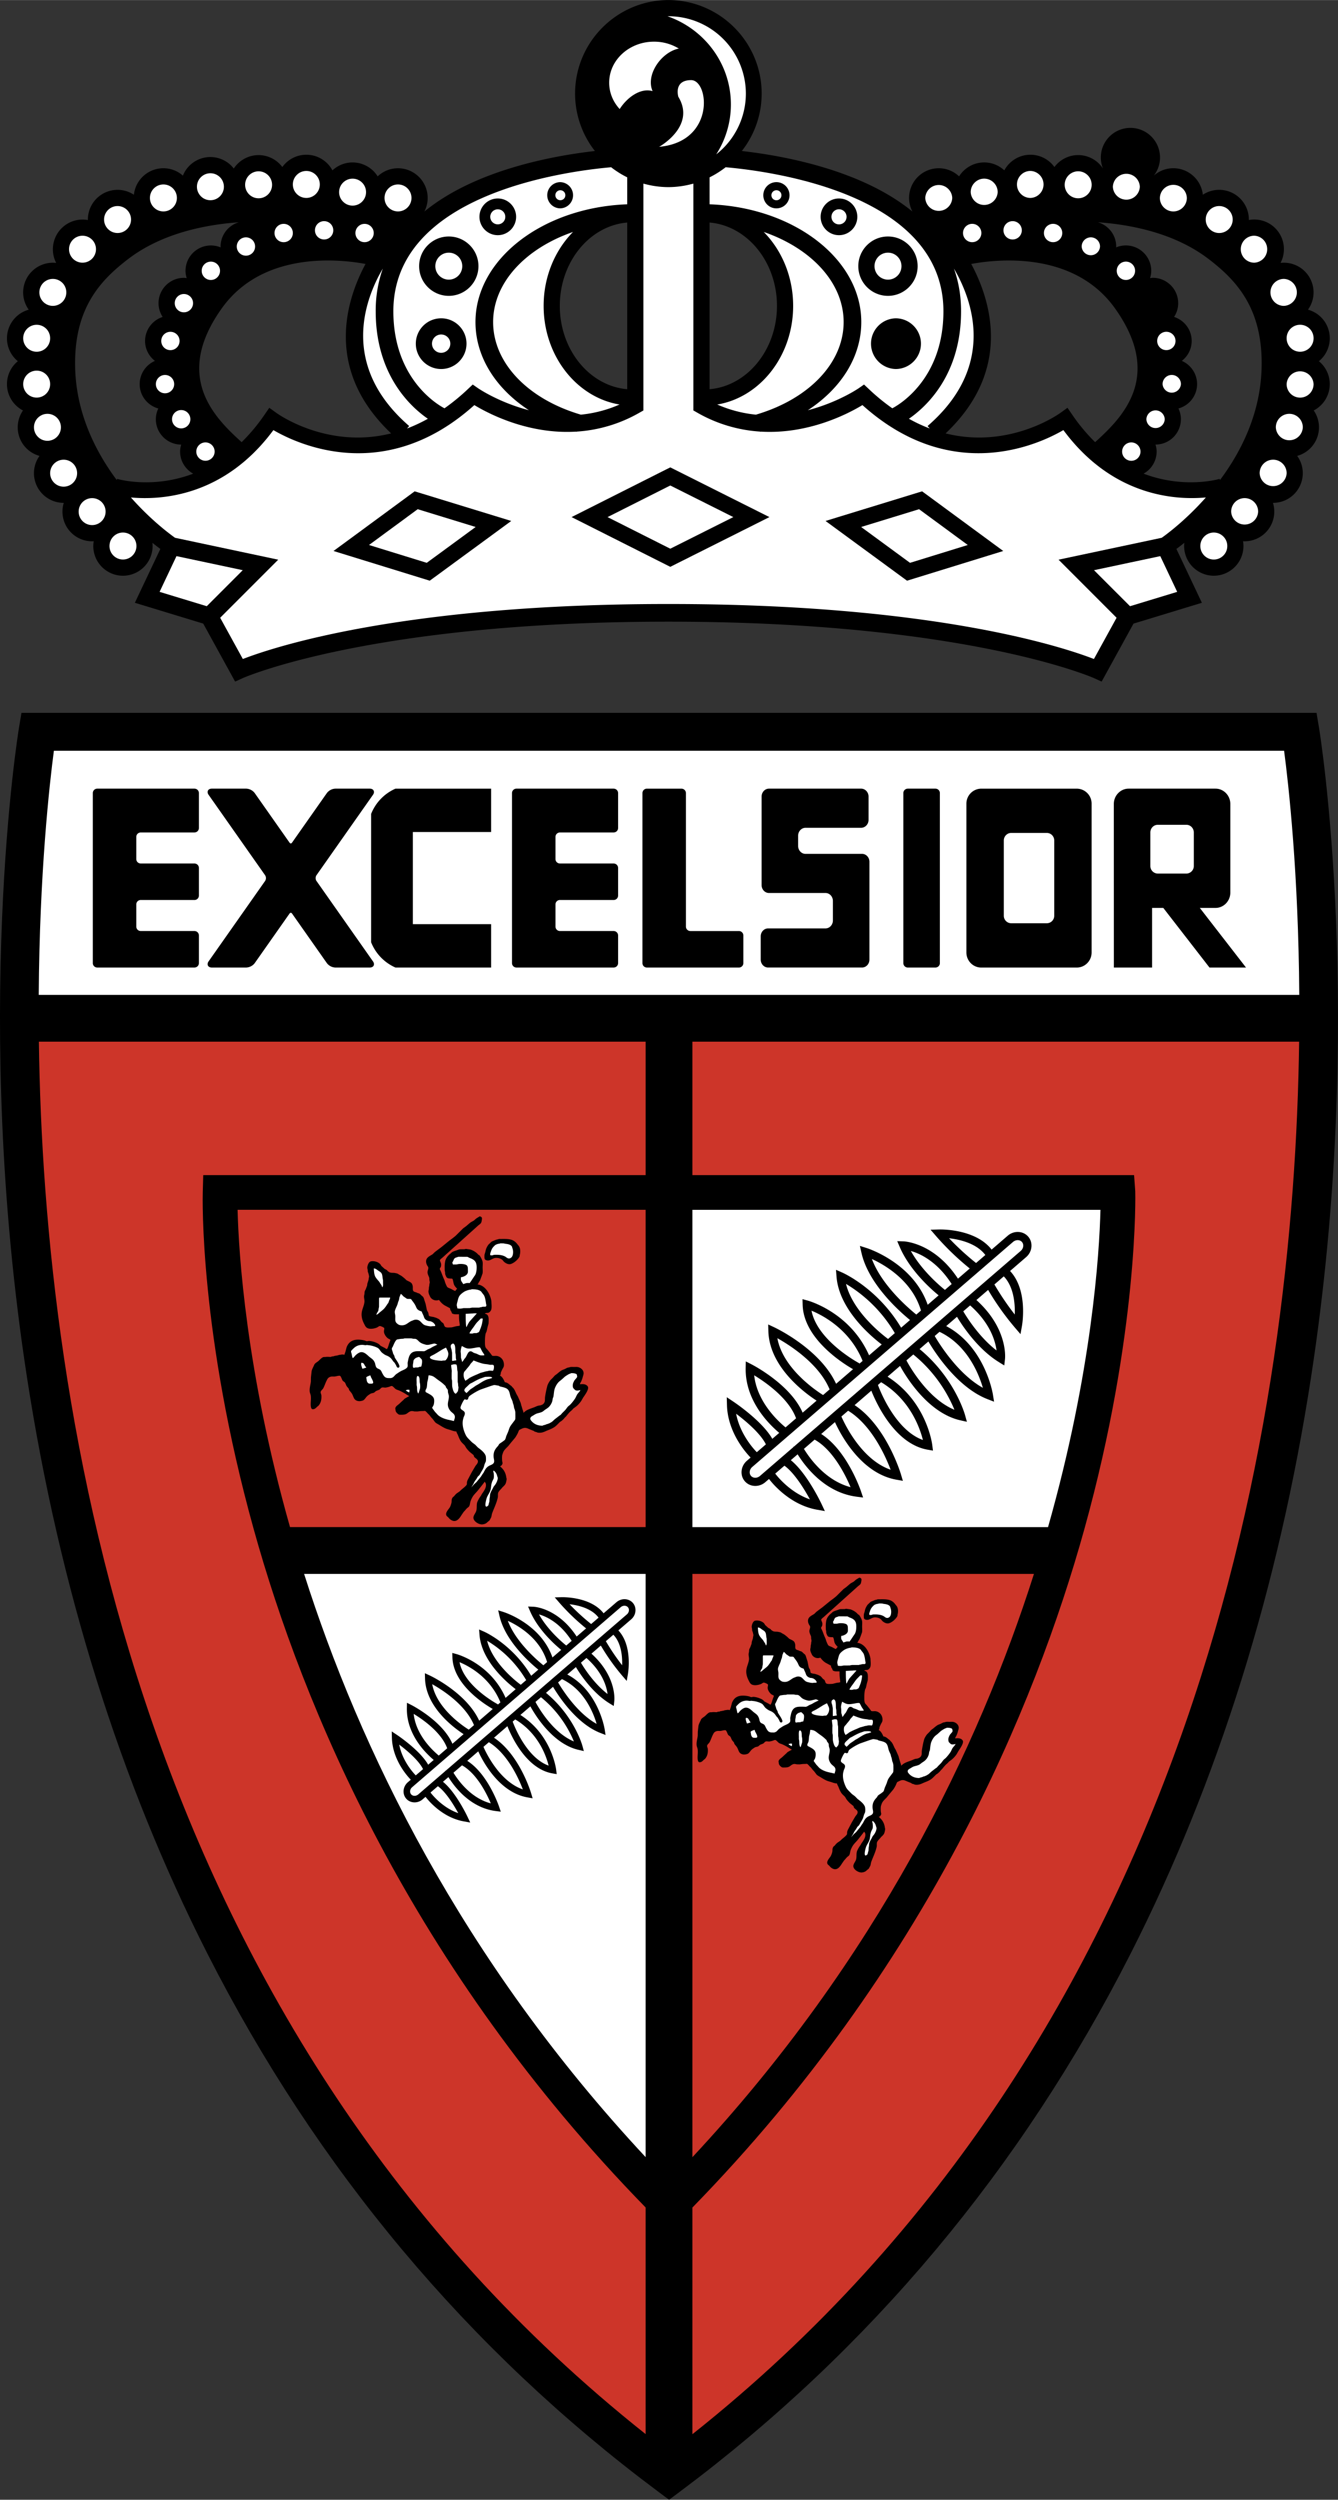
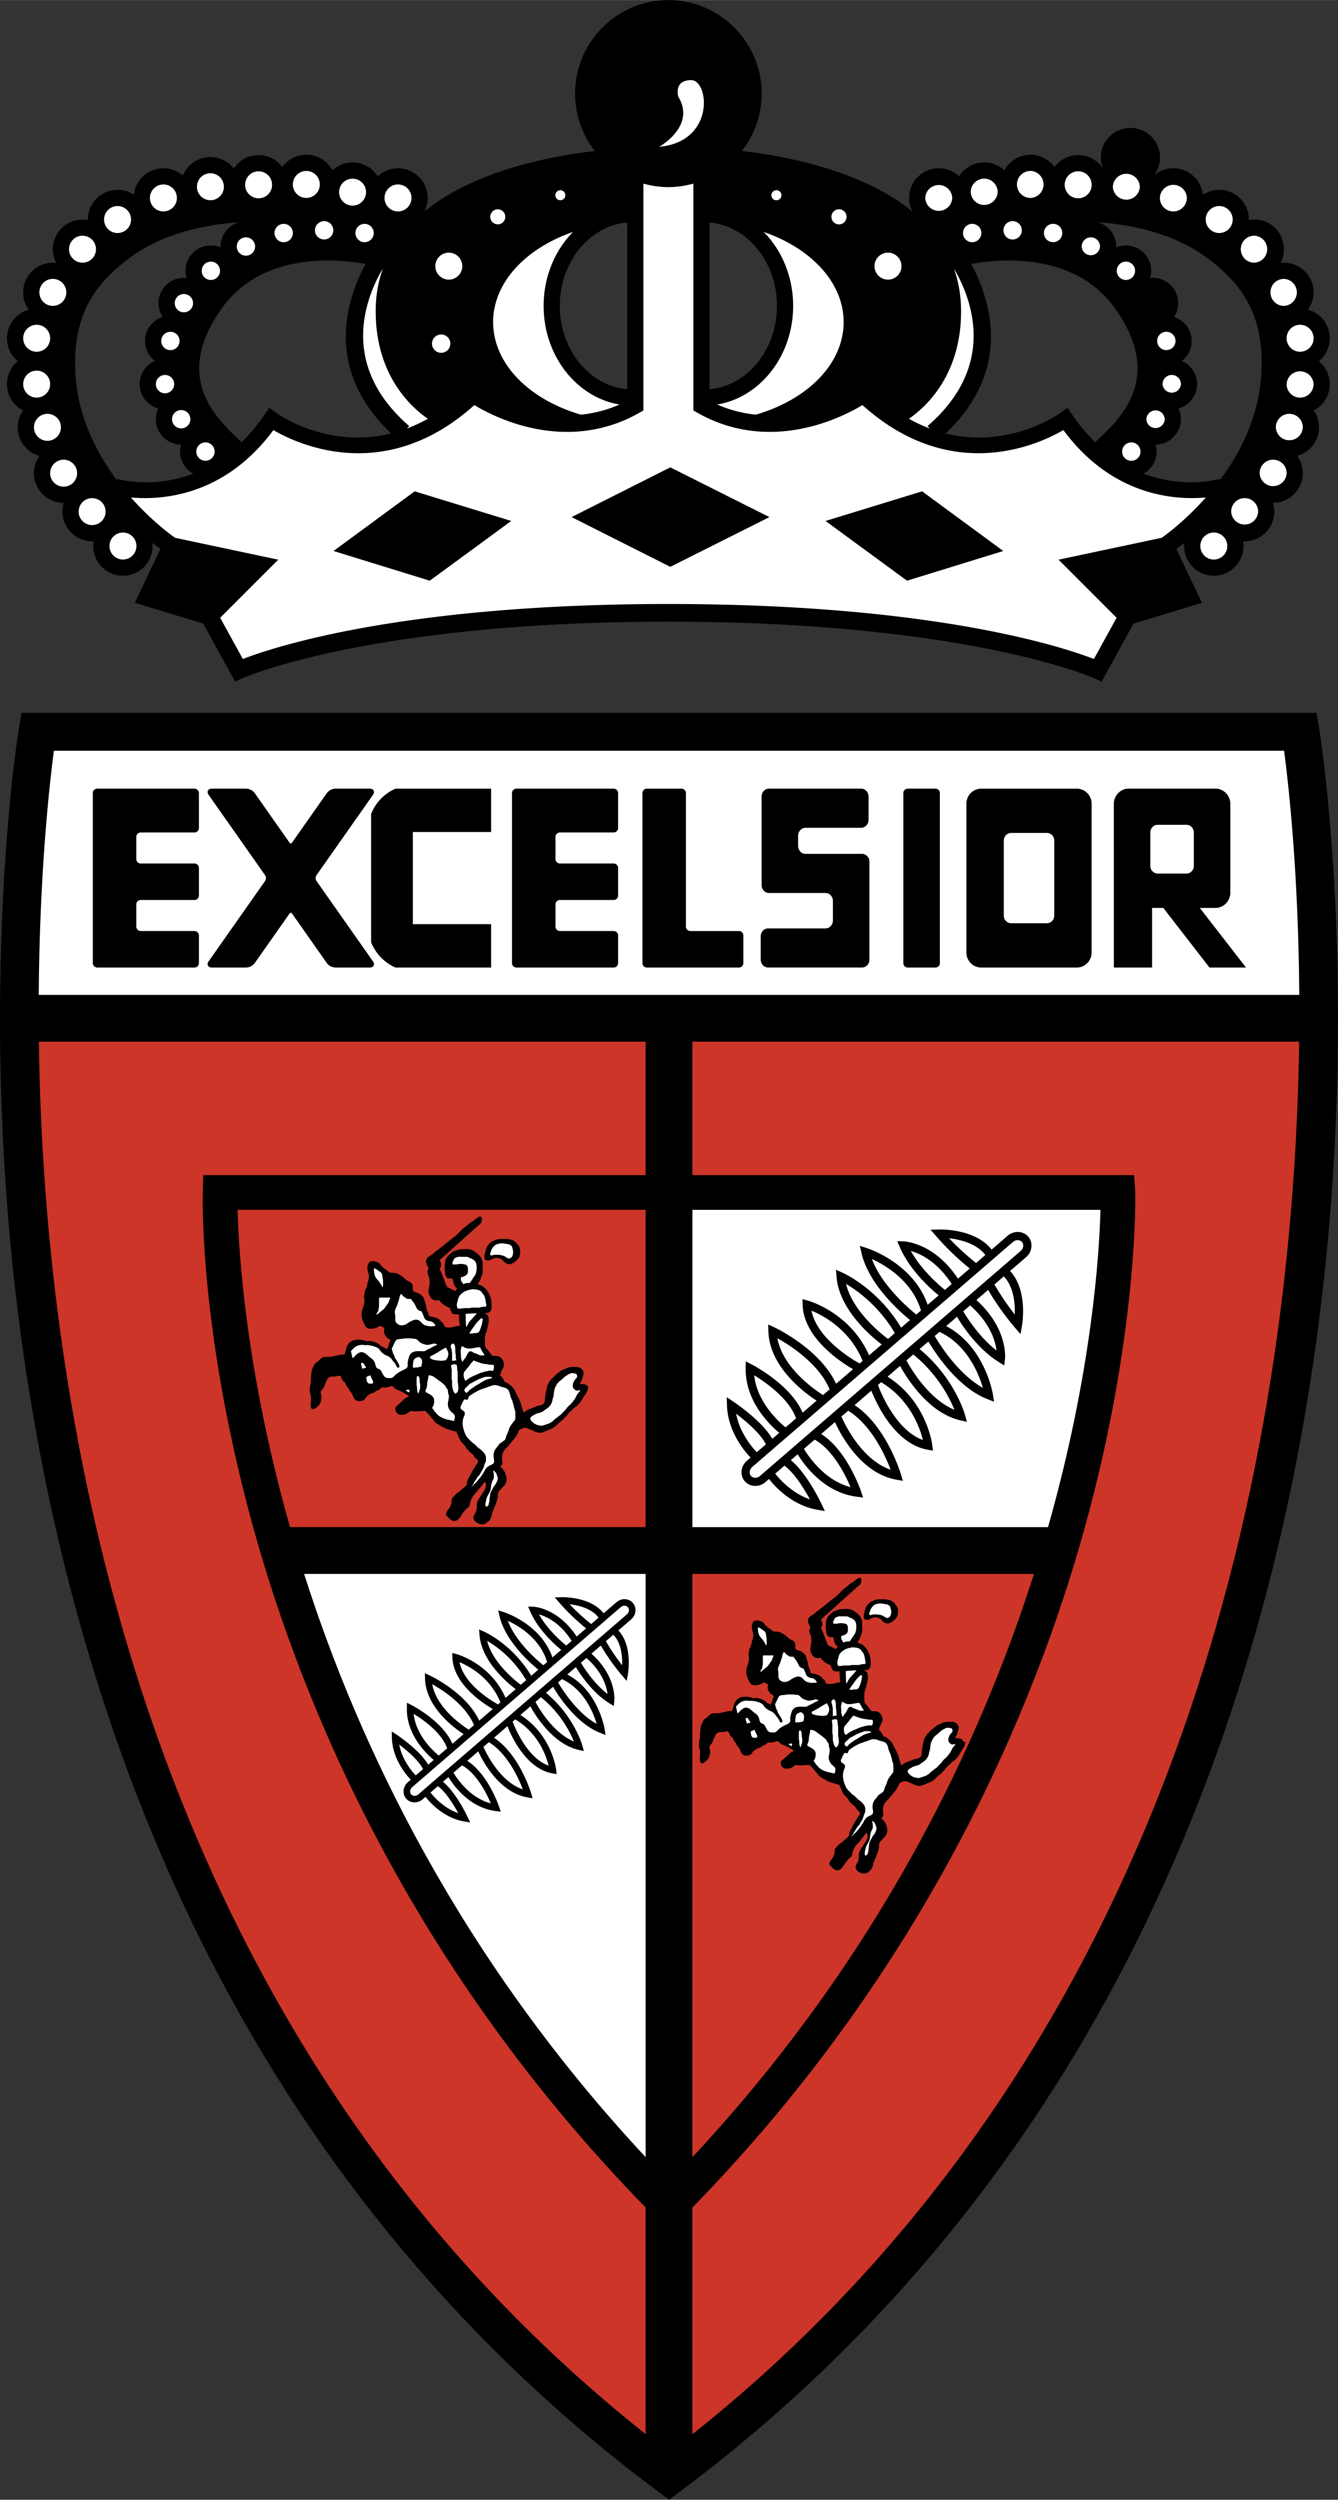
<svg xmlns="http://www.w3.org/2000/svg" width="1339" height="2500" viewBox="0 0 113.487 211.878">
  <rect x="0" y="0" width="113.487" height="211.878" fill="#333333" stroke="none" />
  <path d="M111.89 61.76l-.224-1.34H1.821l-.224 1.34c-.041.242-3.992 24.579.687 54.951 2.751 17.858 7.9 34.3 15.305 48.871 9.272 18.244 22.121 33.58 38.2 45.579l.961.717.96-.717c16.068-12 28.917-27.335 38.189-45.579 7.404-14.57 12.554-31.012 15.305-48.871 4.677-30.372.726-54.709.686-54.951z" />
  <path d="M110.202 84.325c-.067-10.312-.902-17.783-1.287-20.696H4.571c-.385 2.913-1.219 10.384-1.286 20.696h106.917z" fill="#fff" />
  <path d="M54.762 187.105C34.841 166.701 25.69 144.627 21.517 129.6c-4.602-16.564-4.333-28.089-4.319-28.572l.041-1.429h37.524V88.287H3.298c.403 31.241 8.233 83.724 51.464 118.027v-19.209zM58.727 88.287v11.312H96.19l.1 1.363c.008.104.303 12.013-4.315 28.638-4.175 15.028-13.326 37.105-33.248 57.511v19.211c43.23-34.303 51.059-86.792 51.463-118.035H58.727z" fill="#cd3529" />
  <path d="M58.727 133.4v49.443c15.692-16.82 24.276-34.705 28.972-49.443H58.727zM54.762 129.435V102.54H20.151c.091 3.604.705 13.712 4.448 26.895h30.163z" fill="#cd3529" />
  <path d="M88.893 129.436c3.743-13.183 4.356-23.292 4.447-26.895H58.727v26.895h30.166zM25.793 133.4c4.696 14.737 13.279 32.619 28.969 49.437V133.4H25.793z" fill="#fff" />
  <path d="M16.492 76.281a.378.378 0 0 0 .379-.373V73.56a.377.377 0 0 0-.379-.373h-4.553a.376.376 0 0 1-.379-.373v-1.885c0-.205.17-.373.379-.373h4.553a.378.378 0 0 0 .379-.373v-2.968a.377.377 0 0 0-.379-.373H8.251a.377.377 0 0 0-.379.373v14.417c0 .205.171.373.379.373h8.241a.377.377 0 0 0 .379-.373v-2.349a.377.377 0 0 0-.379-.373h-4.553a.376.376 0 0 1-.379-.373v-1.885c0-.205.17-.373.379-.373h4.553zM52.047 76.281a.378.378 0 0 0 .379-.373V73.56a.378.378 0 0 0-.379-.373h-4.553a.377.377 0 0 1-.379-.373v-1.885c0-.205.171-.373.379-.373h4.553a.377.377 0 0 0 .379-.373v-2.968a.378.378 0 0 0-.379-.373h-8.241a.377.377 0 0 0-.379.373v14.417c0 .205.17.373.379.373h8.241a.377.377 0 0 0 .379-.373v-2.349a.378.378 0 0 0-.379-.373h-4.553a.377.377 0 0 1-.379-.373v-1.885c0-.205.171-.373.379-.373h4.553zM58.179 67.217a.377.377 0 0 0-.379-.373l-2.93-.001a.377.377 0 0 0-.379.372v14.418c0 .205.171.373.379.373h7.802a.377.377 0 0 0 .379-.373v-2.349a.378.378 0 0 0-.379-.373h-4.114a.377.377 0 0 1-.379-.373V67.217zM41.656 70.519v-3.676h-8.114a3.919 3.919 0 0 0-2.065 2.144v10.875a3.923 3.923 0 0 0 2.065 2.143h8.114V78.33h-6.639v-7.812h6.639z" />
  <path d="M31.638 81.487l-4.802-6.83a.449.449 0 0 1 0-.466l4.802-6.83c.086-.123.105-.252.051-.356-.054-.104-.171-.163-.322-.163h-2.93a.959.959 0 0 0-.707.366l-2.958 4.207c-.032.046-.07.071-.108.071s-.076-.025-.108-.071l-2.958-4.207a.954.954 0 0 0-.707-.366h-2.93c-.151 0-.269.059-.322.163-.054.104-.035.233.051.356l4.802 6.83a.449.449 0 0 1 0 .466l-4.802 6.83c-.086.123-.105.253-.051.356.054.103.171.162.323.162h2.93a.96.96 0 0 0 .707-.365l2.958-4.208c.032-.045.071-.07.108-.07s.076.025.108.07l2.958 4.208a.956.956 0 0 0 .707.365h2.93c.151 0 .269-.059.323-.162.052-.103.033-.233-.053-.356zM79.718 81.633c0 .205-.17.373-.378.373H77a.377.377 0 0 1-.379-.373V67.215c0-.205.17-.373.379-.373h2.34c.208 0 .378.168.378.373v14.418zM68.322 72.371c-.345 0-.627-.302-.627-.672v-.868c0-.369.282-.671.627-.671h4.72c.345 0 .627-.302.627-.672v-1.974c0-.369-.282-.672-.627-.672h-7.819c-.345 0-.626.303-.626.672v7.501c0 .37.282.672.626.672h4.795c.345 0 .627.302.627.672v1.657c0 .37-.282.672-.627.672H65.15c-.345 0-.627.302-.627.671v1.974c0 .369.282.671.627.671h7.966c.345 0 .627-.302.627-.671v-8.292c0-.37-.282-.672-.627-.672h-4.794zM101.766 76.951h1.335c.69 0 1.255-.585 1.255-1.302v-7.504c0-.716-.564-1.303-1.255-1.303h-7.375c-.69 0-1.254.586-1.254 1.303l.004 13.86h3.242v-5.054h.95l3.919 5.054h3.098l-3.919-5.054zm-.508-3.561a.641.641 0 0 1-.627.651h-2.434a.641.641 0 0 1-.627-.651v-2.833c0-.358.282-.651.627-.651h2.434c.345 0 .627.293.627.651v2.833zM91.335 66.843h-8.112a1.27 1.27 0 0 0-1.255 1.277v12.61c0 .702.564 1.276 1.255 1.276h8.112c.69 0 1.254-.574 1.254-1.276V68.12a1.267 1.267 0 0 0-1.254-1.277zm-1.916 10.771a.634.634 0 0 1-.627.638h-3.024a.634.634 0 0 1-.627-.638v-6.379c0-.351.282-.639.627-.639h3.024c.344 0 .627.288.627.639v6.379zM76.027 125.415l.554.098-.161-.54c-.051-.173-1.249-4.095-3.934-5.878l1.419-1.225c.402 1.02 1.972 4.507 4.765 5l.462.082-.057-.465c-.019-.154-.494-3.703-3.792-5.804l1.058-.912c.472.863 2.344 3.98 5.103 4.609l.567.129-.154-.559c-.036-.131-.901-3.168-3.859-5.606l.746-.644c.631 1.062 2.513 3.912 5.005 4.886l.566.219-.096-.599c-.028-.173-.697-4.074-3.964-5.81l.915-.789c.391.657 1.698 2.691 3.542 3.835l.468.29.062-.547c.013-.105.25-2.583-2.425-4.998l.994-.857a22.705 22.705 0 0 0 2.268 3.191l.478.557.128-.723c.023-.13.509-3.012-1.014-4.629l1.363-1.175c.529-.457.609-1.235.178-1.735-.43-.499-1.212-.535-1.741-.079l-1.364 1.177c-1.369-1.768-4.313-1.712-4.446-1.708l-.733.02.479.555a22.69 22.69 0 0 0 2.846 2.733l-1 .863c-1.997-3.026-4.496-3.157-4.602-3.161l-.55-.02.217.505c.872 2.019 2.728 3.629 3.295 4.089l-.928.801c-1.225-3.513-5.006-4.756-5.173-4.809l-.579-.184.135.592c.6 2.633 3.185 4.932 4.118 5.692l-.754.65c-1.976-3.308-4.869-4.618-4.993-4.673l-.532-.233.045.579c.219 2.861 3.099 5.195 3.834 5.748l-1.071.923c-1.585-3.599-5.047-4.598-5.197-4.639l-.452-.125.012.47c.077 2.869 3.372 4.951 4.275 5.467l-1.437 1.239c-1.355-2.938-5.086-4.715-5.25-4.792l-.509-.238.014.562c.083 3.085 3.169 5.3 4.091 5.895l-1.184 1.021c-1.032-2.382-4.186-4.021-4.326-4.093l-.495-.254-.011.557c-.051 2.712 1.873 4.68 2.847 5.501l-.587.506c-.863-1.517-3.2-3.086-3.306-3.156l-.558-.372.018.67c.063 2.346 1.65 4.084 2.006 4.445l-.315.271c-.529.457-.609 1.234-.178 1.734.431.499 1.212.535 1.741.08l.312-.27c.358.466 1.828 2.209 4.077 2.605l.661.118-.285-.607c-.054-.114-1.244-2.618-2.604-3.709.185-.158.375-.323.578-.498.683 1.097 2.339 3.247 5.001 3.593l.552.072-.178-.527c-.049-.148-1.194-3.476-3.376-4.86l1.167-1.007c.47 1.037 2.2 4.349 5.208 4.88z" />
  <path d="M75.543 124.571c-2.496-.853-3.939-3.961-4.177-4.511l.571-.491c1.983 1.212 3.16 3.824 3.606 5.002zM78.278 122.049c-2.419-.859-3.741-4.463-3.812-4.663l.27-.233c2.441 1.464 3.282 3.851 3.542 4.896zM80.954 119.49c-2.275-.933-3.838-3.741-4.074-4.186l.584-.502a11.93 11.93 0 0 1 3.49 4.688zM83.366 117.629c-2.048-1.135-3.614-3.589-4.086-4.393l.408-.354c2.356 1.119 3.331 3.554 3.678 4.747zM84.525 114.462c-1.523-1.173-2.594-2.926-2.821-3.318l.582-.501c1.689 1.495 2.132 2.993 2.239 3.819zM86.071 111.417a23.055 23.055 0 0 1-1.727-2.549c.285-.245.549-.473.795-.687.856.89.963 2.332.932 3.236zM80.496 104.95c.905.104 2.33.427 3.079 1.421l-.788.679a22.359 22.359 0 0 1-2.291-2.1zM77.256 106.029c.804.228 2.231.892 3.464 2.803l-.574.496c-.299-.237-1.932-1.578-2.89-3.299zM73.952 106.709c1.134.521 3.415 1.853 4.163 4.37l-.396.341c-.698-.564-2.937-2.493-3.767-4.711zM71.757 108.821a11.914 11.914 0 0 1 4.14 4.17l-.574.495c-.263-.192-2.96-2.198-3.566-4.665zM72.897 115.556c-.038-.02-3.562-1.89-4.066-4.466.999.413 3.253 1.602 4.334 4.258l-.288.248.02-.04zM65.934 113.422c1.105.619 3.537 2.181 4.432 4.34l-.554.478c-.427-.263-3.394-2.176-3.878-4.818zM63.968 116.567c.961.583 2.938 1.953 3.554 3.646l-.894.771c-.772-.641-2.423-2.245-2.66-4.417zM62.437 119.825c.777.585 2.054 1.647 2.525 2.596l-.771.665c-.181-.182-1.42-1.483-1.754-3.261zM68.696 127.085c-1.646-.57-2.728-1.901-2.943-2.184.222-.191.483-.417.781-.672.857.618 1.702 2.013 2.162 2.856zM72.144 126.05c-2.085-.547-3.423-2.374-3.957-3.247l.908-.784c1.565.872 2.616 3.001 3.049 4.031zM64.459 125.099c-.239.206-.58.203-.761-.006-.181-.21-.133-.548.105-.754l22.117-19.074c.24-.206.581-.204.762.005.18.209.133.548-.106.754l-19.21 16.567-.076.036a.21.21 0 0 1 .01.021l-2.841 2.451z" fill="#fff" />
  <path d="M44.734 152.343l.442.079-.128-.432c-.041-.139-.999-3.276-3.147-4.703l1.135-.979c.322.815 1.578 3.605 3.812 4l.37.065-.046-.373c-.015-.123-.395-2.963-3.033-4.644l.847-.729c.377.69 1.875 3.184 4.082 3.687l.453.104-.123-.448c-.029-.104-.721-2.534-3.088-4.486l.596-.514c.505.849 2.011 3.129 4.005 3.908l.453.176-.077-.48c-.021-.138-.557-3.258-3.17-4.647.248-.214.493-.424.731-.631.312.526 1.358 2.153 2.834 3.069l.374.231.049-.437c.01-.084.199-2.067-1.94-3.998l.795-.686a18.13 18.13 0 0 0 1.815 2.553l.382.445.102-.579c.019-.104.407-2.409-.811-3.704l1.09-.939c.423-.365.487-.988.142-1.388-.344-.399-.97-.428-1.393-.063l-1.092.941c-1.095-1.415-3.45-1.37-3.557-1.367l-.586.016.384.444a18.125 18.125 0 0 0 2.276 2.186l-.8.69c-1.598-2.421-3.597-2.525-3.682-2.528l-.44-.016.174.404c.698 1.616 2.183 2.903 2.637 3.271l-.743.641c-.979-2.81-4.005-3.806-4.138-3.847l-.463-.147.108.474c.48 2.107 2.548 3.946 3.294 4.554l-.603.52c-1.581-2.646-3.896-3.695-3.995-3.738l-.425-.187.036.463c.176 2.289 2.479 4.156 3.068 4.598l-.857.738c-1.268-2.879-4.037-3.678-4.157-3.71l-.362-.1.01.376c.062 2.295 2.698 3.96 3.421 4.374l-1.15.992c-1.083-2.351-4.069-3.773-4.2-3.834l-.407-.19.012.45c.066 2.468 2.535 4.241 3.272 4.716l-.948.816c-.826-1.905-3.349-3.217-3.46-3.274l-.396-.203-.008.446c-.041 2.17 1.498 3.744 2.277 4.401l-.47.405c-.69-1.214-2.56-2.469-2.645-2.526l-.447-.297.015.536c.05 1.877 1.32 3.269 1.604 3.557l-.251.216c-.423.366-.487.988-.143 1.387.345.399.971.428 1.393.064l.25-.215c.287.373 1.462 1.767 3.261 2.084l.529.094-.228-.485c-.044-.092-.996-2.094-2.084-2.968l.462-.398c.546.878 1.872 2.598 4.001 2.875l.441.057-.142-.421c-.04-.118-.956-2.78-2.701-3.889l.933-.805c.378.828 1.762 3.477 4.169 3.902z" />
  <path d="M44.347 151.668c-1.997-.682-3.151-3.169-3.341-3.608l.457-.394c1.585.97 2.527 3.06 2.884 4.002zM46.534 149.651c-1.935-.688-2.992-3.571-3.049-3.73l.216-.187c1.953 1.17 2.626 3.08 2.833 3.917zM48.676 147.603c-1.82-.747-3.071-2.993-3.259-3.349l.466-.401a9.536 9.536 0 0 1 2.793 3.75zM50.605 146.115c-1.639-.908-2.891-2.872-3.269-3.514.108-.095.218-.188.327-.282 1.884.893 2.665 2.841 2.942 3.796zM51.532 143.581c-1.218-.938-2.075-2.341-2.257-2.654l.465-.401c1.352 1.195 1.707 2.395 1.792 3.055zM52.769 141.145a18.18 18.18 0 0 1-1.381-2.04l.636-.549c.684.713.769 1.866.745 2.589zM48.309 135.972c.725.082 1.863.341 2.462 1.136l-.63.543a18.23 18.23 0 0 1-1.832-1.679zM45.717 136.834c.643.182 1.785.713 2.771 2.243l-.459.396c-.239-.189-1.545-1.262-2.312-2.639zM43.074 137.379c.908.416 2.732 1.481 3.33 3.496l-.316.272c-.559-.451-2.35-1.994-3.014-3.768zM41.318 139.068a9.546 9.546 0 0 1 3.312 3.337l-.459.396c-.211-.154-2.368-1.759-2.853-3.733zM42.23 144.457c-.031-.016-2.85-1.512-3.253-3.573.799.331 2.603 1.281 3.468 3.406l-.23.199.015-.032zM36.659 142.749c.885.496 2.83 1.745 3.545 3.472l-.443.382c-.341-.21-2.715-1.74-3.102-3.854zM35.087 145.265c.77.467 2.35 1.562 2.843 2.917l-.715.617c-.618-.513-1.938-1.797-2.128-3.534zM33.862 147.871c.621.468 1.643 1.318 2.02 2.077l-.617.532c-.144-.145-1.136-1.187-1.403-2.609zM38.869 153.68c-1.316-.457-2.182-1.521-2.354-1.748l.625-.538c.685.496 1.361 1.611 1.729 2.286zM41.627 152.851c-1.668-.437-2.738-1.899-3.166-2.598l.727-.627c1.252.698 2.093 2.402 2.439 3.225zM35.48 152.09c-.191.164-.464.162-.608-.005-.145-.167-.106-.438.084-.603l17.693-15.26c.191-.165.464-.163.609.004.145.168.107.438-.084.604l-15.368 13.253-.061.029a.31.31 0 0 1 .008.017l-2.273 1.961z" fill="#fff" />
  <path d="M49.879 117.579c-.013-.069-.076-.137-.134-.175-.149-.101-.361-.1-.553-.075 0-.098.076-.171.11-.253l.09-.23.043-.156c.026-.093.068-.201.066-.304-.004-.271-.243-.463-.483-.515-.093-.02-.211-.009-.312-.009-.14 0-.323-.024-.432.04-.15 0-.247.077-.366.134l-.245.097c-.149.086-.281.201-.417.314-.064.053-.137.096-.201.153l-.153.174-.198.194a1.74 1.74 0 0 0-.26.456 8.59 8.59 0 0 0-.199.955c-.033.197.022.389-.092.543a.454.454 0 0 1-.204.158l-.129.044c-.189 0-.339.093-.499.154-.222.085-.458.154-.663.272-.084.048-.15.114-.227.176 0 .02-.008.013-.026.013 0-.093-.038-.168-.065-.25-.039-.115-.066-.229-.104-.341-.029-.088-.042-.185-.075-.271l-.237-.535c-.035-.06-.074-.118-.104-.178-.092-.184-.143-.351-.274-.516l-.079-.076c-.031-.035-.053-.075-.091-.104l-.108-.078c-.121-.107-.263-.226-.436-.231l-.052-.118c-.082-.166-.182-.349-.354-.445v-.013c-.018 0-.013.004-.013-.013.024 0 .047-.051.053-.07.02-.061.009-.137.035-.194l.112-.245c.053-.098.115-.176.134-.291a.825.825 0 0 0-.055-.414.695.695 0 0 0-.568-.433c-.115-.009-.259.02-.362-.015l-.01-.004a24.473 24.473 0 0 0-.124-.168l-.261-.328c-.06-.07-.147-.141-.177-.225-.05-.136-.048-.289-.048-.455 0-.25.009-.472.059-.693.014-.064.057-.115.075-.175.035-.119.053-.229.082-.349.027-.115.07-.236.092-.356l.006-.221c0-.197.001-.357-.113-.491-.048-.056-.133-.08-.201-.098v-.013c.072-.063.151-.044.249-.058.132-.02.244-.151.284-.271.046-.141.033-.384.021-.537l-.009-.195c-.096-.583-.513-1.339-1.173-1.402v-.014c.031 0 .086-.126.1-.152.03-.062.08-.113.108-.175l.129-.342.088-.249c.029-.157.007-.345.007-.509 0-.157.025-.368-.009-.509-.034-.138-.09-.24-.155-.359a6.542 6.542 0 0 1-.086-.14l-.125-.085a5.105 5.105 0 0 0-.101-.107 1.582 1.582 0 0 0-.493-.295c-.092-.036-.178-.042-.288-.056-.09-.012-.177-.045-.262.004l-.406.005c-.11.016-.203.064-.303.097-.12.037-.226.073-.334.13-.06.031-.102.085-.154.128-.216.174-.404.394-.459.663a2.328 2.328 0 0 0-.046.496l.004.275.032.157c.006.074.001.147.026.211.109.284.141.316.475.327.036.001.095-.004.12.023.052.058.089.36.125.457.054.147.156.253.267.37.017 0 .013-.004.013.013-.028 0-.139.155-.157.184-.064 0-.287-.135-.354-.169-.11-.055-.26-.082-.345-.179l-.057-.113a2.342 2.342 0 0 1-.152-.402c-.028-.091-.073-.167-.107-.253-.07-.17-.128-.335-.196-.505l-.108-.229c-.007-.062.07-.14.092-.197a.61.61 0 0 0 .02-.232c-.007-.098-.109-.271-.099-.326.013-.068.185-.193.241-.242l.524-.471 2.174-1.953.317-.285c.084-.069.185-.127.239-.228.039-.073.047-.172.062-.256.034-.189-.021-.236-.182-.288-.093.07-.206.122-.296.19-.077.057-.143.131-.22.182l-.238.134c-.157.113-.289.248-.443.365l-.206.149-.632.626c-.177.155-.368.29-.555.43l-.686.557a92.13 92.13 0 0 0-.532.399l-.183.181c-.182.126-.462.231-.537.469-.053.171-.004.341.068.479.039.074.107.132.102.228-.006.132-.082.244-.068.392.015.155.095.282.141.419.02.059.01.132.015.197l.032.184c.001.063-.02.112-.029.171l-.012.142-.03.132-.009.156c-.012.068-.033.135-.03.21a.82.82 0 0 0 .099.329l.053.118a.608.608 0 0 0 .748.248c0 .017.003.016.012.026.139.186.295.349.499.458l.402.215c.036.033.026.095.041.14.021.067.061.103.093.165.027.053.016.113.075.15.144.09.377.065.569.065 0 .177 0 .345.016.51.015.152.044.299.049.459a.25.25 0 0 0-.118.026c-.14 0-.271.04-.396.072l-.128.033-.078.013c-.158 0-.381.034-.506-.036-.099-.054-.104-.215-.167-.302-.04-.056-.101-.07-.144-.116-.077-.082-.152-.196-.25-.258l-.193-.094-.247-.078c-.097-.021-.353-.036-.4-.123l-.04-.223c-.029-.092-.099-.161-.125-.254l-.104-.508-.096-.291c-.033-.104-.06-.237-.131-.32l-.107-.088c-.078-.071-.145-.156-.24-.193l-.088-.022-.125-.059c-.086-.029-.167-.04-.237-.099-.088-.075-.056-.253-.064-.369-.009-.111-.045-.254-.125-.331-.117-.114-.284-.159-.417-.242l-.151-.146c-.105-.083-.206-.175-.317-.244l-.148-.08c-.062-.038-.122-.081-.191-.101-.073-.015-.146-.031-.22-.045-.157-.01-.305.008-.428-.062l-.117-.078c-.04-.037-.066-.081-.11-.112l-.165-.086-.26-.235c-.054-.054-.069-.121-.124-.177-.174-.18-.496-.279-.773-.228-.194.035-.301.341-.312.518-.005.075.021.143.03.21l.012.155.052.136.055.234c.007.078-.021.129-.03.196-.008.054-.008.107-.023.155l-.093.279a9.702 9.702 0 0 1-.019.169l-.112.299c-.027.068-.073.126-.092.2-.019.067-.015.147-.024.221l-.031.146c-.019.193.052.348.031.536-.035.303-.176.559-.225.853-.062.378.063.739.214 1.022.056.106.089.195.191.281.213.182.68.098.909-.014.064-.032.17-.131.252-.11.091.023.269.094.331.164.036.041-.013.193-.015.253a.522.522 0 0 0 .044.246.966.966 0 0 0 .287.376c.072.05.178.074.23.152-.02 0-.021.021-.027.038-.053.127-.1.261-.14.395-.034.106-.067.223-.133.313v.013c-.07 0-.144-.068-.2-.099a34.457 34.457 0 0 1-.332-.17c-.06-.039-.098-.1-.155-.143a1.089 1.089 0 0 0-.247-.132 1.817 1.817 0 0 0-.573-.146c-.091-.006-.163.037-.248.019l-.134-.055-.195-.041c-.649-.096-1.109.019-1.345.611l-.103.389-.096.265h-.013c0-.053-.258-.039-.301-.013a.503.503 0 0 0-.236.052.265.265 0 0 0-.131.026.453.453 0 0 0-.223.052.548.548 0 0 0-.249.052c-.09 0-.331-.024-.393 0l-.208.008c-.147.034-.299.209-.412.315-.118.11-.279.173-.368.312l-.079.175c-.06.122-.123.25-.155.385l-.06.535-.006.353c-.028.282-.127.546-.098.852.01.108.063.207.084.315.022.115.02.264.016.392-.006.177-.075.753.134.788.157.025.273-.084.37-.181.056-.057.123-.089.172-.154.179-.238.235-.494.215-.833-.007-.098-.08-.202-.062-.298.02-.115.164-.206.218-.307.106-.196.173-.416.271-.617.087-.179.13-.288.337-.357.104-.036.246-.014.364-.022.099-.008.37-.096.451-.059.085.041.159.298.212.385.051.084.167.123.21.191.063.101.089.22.158.318l.154.182c.028.045.022.103.054.147.07.098.158.184.221.285.152.246.136.53.481.62a.619.619 0 0 0 .287.004c.068-.013.146-.026.204-.062.117-.073.186-.202.274-.3a.918.918 0 0 1 .182-.155c.067-.045.145-.104.221-.128.071-.022.149-.024.215-.057.073-.037.126-.11.199-.152l.247-.096c.086-.048.141-.154.231-.189a.658.658 0 0 0 .022-.006c.104-.02.221.022.313.006.106-.019.212-.039.311-.075.057-.021.144-.069.21-.056.092.019.24.216.332.271.083.049.183.07.273.109.235.102.438.214.654.355.062.04.128.066.186.116h.013v.013a4.62 4.62 0 0 0-.387.217l-.088.094c-.12.105-.236.214-.354.326-.118.11-.277.188-.336.345-.018.047-.005.113.005.159l.018.117c.042.121.139.21.243.281.061.041.149.033.231.033.161 0 .331-.011.453-.087.121-.075.229-.188.374-.218.101-.022.197.008.287.024l.248.005.289-.035.223-.005.129-.012c.071.014.197.168.249.226l.126.121.156.199.131.141.203.271c.1.097.226.154.341.224.199.121.389.247.606.331.126.048.259.078.387.121.153.052.293.104.475.11 0 .083.095.223.126.303.076.196.173.447.311.609.085.101.19.181.276.285l.118.199c.086.119.199.243.307.347l.303.247c.047.051.035.126.083.18.102.116.301.196.301.371 0 .163-.136.275-.219.399l-.287.484-.38.718-.043.141c-.011.086.009.196-.043.262-.126.157-.292.274-.439.4l-.132.128c-.085.06-.17.118-.256.177-.082.067-.153.15-.217.23-.042.052-.112.078-.144.141a.464.464 0 0 0-.067.181c-.009.093 0 .188-.024.272-.033.113-.072.25-.131.352-.115.197-.448.499-.259.744l.13.117c.051.055.104.125.167.171.453.327.732-.009.958-.381l.138-.201c.036-.061.09-.107.138-.162.062-.07.118-.148.192-.213.057-.051.129-.089.171-.155.065-.105.071-.253.104-.373.037-.139.101-.27.168-.393.117-.216.311-.383.47-.577l.399-.503.177-.231c0-.018-.005-.013.013-.013 0 .039.059.093.073.132.053.145.018.32-.04.455-.073.167-.179.31-.283.46l-.077.145a2.445 2.445 0 0 0-.306.528c-.087.225-.021.52-.091.754-.053.179-.2.333-.237.514-.07.335.423.64.711.636a.756.756 0 0 0 .375-.108l.167-.145c.039-.033.087-.06.117-.103l.131-.246c.04-.11.042-.239.083-.348.144-.39.335-.776.442-1.185.02-.076.042-.152.046-.233.005-.124-.012-.256.04-.354.062-.121.172-.222.266-.325l.082-.101c.093-.087.206-.187.259-.299.049-.105.077-.258.093-.376.008-.059-.018-.103-.026-.156-.046-.314-.159-.58-.381-.801-.047-.048-.089-.1-.146-.128v-.026c.089 0 .195-.158.203-.236.007-.077-.023-.139-.03-.21-.013-.127-.023-.429.016-.534.037-.102.062-.207.119-.299.098-.163.247-.286.381-.428l.245-.306.34-.403a3.12 3.12 0 0 0 .231-.4c.039-.081.066-.199.13-.264l.185-.089c.304-.146.431-.07.708.05l.323.128.086.063.128.032.131.049a1 1 0 0 0 .508-.056c.108-.036.202-.089.307-.129.243-.097.481-.185.686-.354.136-.114.252-.244.38-.367l.12-.077c.06-.045.125-.109.18-.16l.12-.143.095-.087c.097-.12.195-.244.3-.355.067-.072.143-.131.212-.194l.111-.124.214-.155c.168-.126.357-.343.467-.513l.145-.252c.131-.196.464-.635.419-.881z" />
  <path d="M41.514 106.818c.194-.062.346-.206.578-.203a.854.854 0 0 1 .484.143c.075.052.106.128.176.19.132.12.353.241.556.192.092-.023.192-.08.273-.129.16-.096.396-.328.479-.496.025-.053.018-.12.033-.179.055-.208.045-.488-.051-.666-.042-.08-.105-.144-.162-.216a1.067 1.067 0 0 0-.388-.331c-.331-.146-.767-.11-1.177-.11-.072.036-.158.041-.236.065l-.311.126c-.079.032-.139.097-.203.159l-.122.113c-.078.09-.186.292-.221.404-.03.093-.044.191-.073.286l-.046.145c-.017.087-.025.342.019.41.07.114.268.136.392.097z" />
  <path d="M31.715 107.648c-.003-.052-.016-.096.002-.144.156.02.225.089.345.177.091.065.216.123.285.224.087.126.089.286.108.45l.031.145.003.223c0 .129.022.275-.052.367v.013c-.031 0-.048-.08-.056-.104-.025-.08-.069-.13-.115-.198-.043-.063-.071-.131-.124-.191-.113-.133-.254-.278-.327-.434-.07-.16-.088-.34-.1-.528zm1.294 2.584l-.068.188-.092.125c-.069.11-.14.216-.222.318-.104.129-.273.254-.401.358-.092.076-.175.171-.286.212v.013c-.035 0 .019-.125.028-.144l.112-.186c.028-.064.023-.135.037-.206l.031-.146.002-.524c0-.088-.012-.191.026-.261h.917c0 .083-.058.178-.084.253zm8.401 5.413c.049.009.097.02.146.03.084.009.218-.019.29.021.098.053.043.431-.033.483-.031.021-.103-.001-.14-.001-.107-.002-.231-.008-.314.038-.119 0-.225.041-.33.071l-.273.073-.305.137a6.366 6.366 0 0 0-.637.298l-.125.095-.191.125v.014h-.026a15.045 15.045 0 0 0-.094-.176.928.928 0 0 1-.047-.427c.017-.173.104-.207.199-.333.093-.123.208-.24.3-.368.04-.055.066-.113.112-.164.073-.081.16-.152.21-.249.095.019.188.065.277.099.178.065.362.128.549.172.14.03.285.037.432.062zm.341 1.143c-.014.021-.229.067-.274.095-.069 0-.125.022-.182.043-.283.104-.52.276-.779.434l-.148.08-.283.196-.176.115c-.117.096-.213.215-.331.31v.014c-.031 0-.089-.078-.113-.098-.221-.184.08-.387.208-.515l.173-.164c.077-.05.162-.083.243-.127.215-.121.423-.239.654-.33l.408-.142c.13 0 .437-.027.534.02.033.017.041.05.066.069zm-2.554-1.359v-.013c-.021 0-.021-.072-.026-.092l-.073-.25c-.001-.104-.004-.208-.007-.313l-.021-.197c.005-.175.054-.333.101-.484.143.077.282.169.447.205.203.042.419-.006.613-.038.097-.016.369-.076.455-.049.026.008.043.03.059.052l.162.311.166.247.012.041c-.006.03-.066.028-.093.029-.082.002-.184.009-.259-.008-.114-.025-.212-.092-.317-.134l-.205-.064c-.128-.05-.208-.179-.369-.126-.142.046-.229.303-.299.42l-.067.116-.073.079c-.064.088-.103.182-.191.256v.013l-.015-.001zm1.727-3.471c-.03.263-.116.519-.213.75-.028.067-.048.147-.105.199-.053.047-.119.05-.177.086-.119 0-.263-.014-.354.039-.088 0-.17-.006-.249-.013 0-.082.084-.174.125-.24.07-.117.162-.223.241-.338.089-.129.172-.252.281-.375l.31-.319h.144v.014c.027 0-.001.167-.003.197zm-.495-.616s-.604.662-.64.721l-.128.224c-.025.052-.055.15-.105.185-.017-.006-.016-.041-.017-.057-.041-.34-.04-.694-.04-1.06.157-.008.314-.017.472-.024.071-.005.144.002.209-.016h.249v.027zm-1.703-4.169l-.314.004c0-.056-.043-.097-.042-.158.001-.052.046-.088.065-.133.034-.076.06-.172.124-.231.078-.073.218-.087.312-.134l.759.005c.075.011.13.067.2.092.403.145.6.309.6.793 0 .226-.02.375-.083.562-.031.09-.094.162-.146.241-.087.133-.176.264-.263.396-.033.048-.07.079-.083.137-.103 0-.223-.014-.316.009l-.26.083c0-.047-.128-.21-.154-.264-.048-.096-.037-.202-.029-.312h.013c0-.023.068-.018.089-.024.184-.053.416-.156.477-.36.025-.084.011-.203.011-.297 0-.111-.01-.23-.073-.309-.117-.146-.536-.162-.739-.131l-.148.031zm.066 3.724c0-.101-.052-.186-.049-.289.003-.108.04-.217.066-.317.04-.153.065-.294.144-.427.093-.16.388-.381.547-.445.101-.041.206-.078.315-.1.069-.014.135-.012.195-.046.278 0 .565.017.766.166.048.036.083.098.118.144.066.088.144.167.188.267.072.164.112.413.137.602.009.073.045.152.026.233-.01.039-.041.046-.069.068-.114 0-.253-.012-.34.04a.427.427 0 0 0-.184.039h-.484c-.059 0-.135-.009-.184.013a.235.235 0 0 0-.117.026l-.563.004a1.145 1.145 0 0 1-.512.022zm-.542 3.107c.029-.071.104-.096.162-.134.26.05.19.55.213.785l.032.171.008.274c.007.067.029.125.035.197h-.014c0 .017.004.013-.013.013-.117 0-.204.032-.314.039v-.013c-.022 0-.013-.153-.013-.184l-.003-.498a31.944 31.944 0 0 1-.047-.276c-.036-.112-.1-.245-.046-.374zm-.751.384l.31-.164c.069.028.063.094.096.155a.896.896 0 0 1 .122.343.79.79 0 0 1-.22.56c-.072.064-.228.009-.312.055-.208 0-1.046-.057-1.031-.301l.01-.029c.062-.08.229-.143.316-.191.242-.133.473-.282.709-.428zm-4.006-3.268c.041-.199.156-.378.22-.568l.051-.179.067-.174c.023-.09.034-.179.055-.271.038-.087.074-.175.111-.264.094.057.149.14.228.218l.276.189c.098.052.294-.014.372.054l.013.012.092.13c.098.123.187.246.257.383.056.11.094.24.183.331a.64.64 0 0 0 .208.128c.042.016.116.029.146.064l.042.109.102.218c.034.094.067.215.131.293a.603.603 0 0 0 .261.164c.064.024.133.015.203.033a.613.613 0 0 1 .384.292c.012.024.036.071.013.098-.026.031-.174.021-.224.024l-.144.017c-.139-.007-.475-.071-.578-.136-.26-.167-.327-.438-.692-.433a.592.592 0 0 0-.239.058c-.08.033-.158.055-.231.1-.289.177-.451.374-.865.307a.506.506 0 0 1-.202-.094c-.277-.2-.191-.373-.207-.712-.008-.127-.062-.251-.033-.391zm-2.745 4.885c-.019 0-.019-.013-.023-.028-.033-.1-.146-.383-.068-.47.059.003.105.006.15.036.078.052.11.167.164.239.034.046.072.09.093.144-.102.001-.246.089-.316.079zm.899 1.212c-.012.034-.06.041-.086.06l-.221.001c-.183-.026-.236-.22-.25-.382-.005-.049-.041-.129-.01-.17.042-.056.253-.125.324-.157.034.045.04.106.063.158.046.098.221.374.18.49zm3.082.674c-.001.034.004.099-.021.119-.032.025-.247-.128-.28-.157h-.013v-.013l.144-.053h.157v.013c.025 0 .013.07.013.091zm.899-.209l-.057.184c-.026.081-.046.161-.082.236-.042 0-.057-.062-.068-.091-.057-.133-.042-.285-.052-.446l-.033-.184.003-.157c0-.19-.028-.407.033-.576.024 0 .045-.014.065-.026.184.042.142.367.162.536l.03.146c.013.113.016.263-.001.378zm.098-1.847a.556.556 0 0 0-.262.066l-.223.003c-.056.005-.119.043-.175.018-.055-.025-.047-.136-.047-.191 0-.092.02-.16.033-.237l.018-.166c.027-.095.142-.202.228-.246l.206-.073c.084.011.112.048.166.109.035.039.093.083.11.132.053.156-.007.452-.054.585zm.286-1.317c-.074.027-.163.007-.246.007-.364 0-.714-.041-.936.229-.137.165-.181.38-.224.594l-.031.146c-.007.114.025.273-.017.373l-.013.02c-.117.16-.332.222-.495.305-.145.072-.284.168-.42.26-.117.079-.207.226-.319.295a.528.528 0 0 1-.182.06l-.168-.003c-.315 0-.398-.163-.528-.398-.053-.095-.081-.196-.159-.278-.104-.111-.277-.112-.358-.243-.059-.094-.069-.187-.097-.298a.86.86 0 0 0-.105-.235c-.096-.157-.272-.254-.405-.367-.195-.167-.404-.401-.692-.378-.167.013-.395.189-.506.316-.052.059-.107.139-.175.179 0 .014-.004.009-.013 0-.02 0-.019-.012-.024-.028-.037-.101-.052-.201-.074-.312-.015-.07-.066-.179-.042-.257.009-.03.181-.199.216-.231.22-.201.469-.304.801-.283l.197.027c.04-.005.079-.012.118-.018.086.009.169.02.261.032.191.024.586.142.728.263.086.074.148.188.222.277.079.095.188.167.288.233.087.058.19.089.284.136a.922.922 0 0 1 .365.317l.098.138c.043.046.085.074.118.128l.1.166c.04.069.051.155.118.209a.119.119 0 0 0 .129.012c.058-.034.066-.105.046-.166-.083-.248-.252-.45-.381-.674-.029-.051-.025-.113-.048-.166l-.092-.163-.067-.23c-.016-.059-.054-.134-.049-.198.004-.069.058-.129.086-.188.069-.146.215-.55.375-.601l.315-.048c.107-.005.211 0 .301-.041l.576.002.171.034c.07.007.154-.007.216.018.127.049.227.187.335.271.144.11.347.172.525.216.18.043.406-.042.572-.075.045-.008.082-.028.132-.028.09 0 .168.062.25.086v.013l-.186.086-.196.095-.212.125-.221.095c-.088.051-.168.109-.262.144zm2.491 5.928l-.304-.072c-.359-.069-.717-.172-1.001-.394-.09-.07-.158-.164-.238-.245-.093-.093-.15-.188-.224-.287l-.093-.13c.021 0 .035-.046.044-.063l.078-.138c.057-.137.086-.415.039-.568-.074-.239-.331-.359-.531-.469-.049-.028-.15-.063-.176-.12l-.003-.009c-.037-.121.075-.233.097-.337.033-.161.034-.287.05-.458l.062-.262c.02-.11.028-.222.053-.327.103.009.222.026.315.063.16.063.283.183.423.284.2.144.389.268.575.449l.109.099c.03.041.034.104.065.147l.125.168c.035.076.015.169.033.255l.066.238c.042.326-.136.599-.064.927.04.187.159.37.307.497.12.102.239.178.267.345.025.164-.052.269-.074.407zm.383-2.816c-.016.095-.018.226-.064.309-.04.07-.101.119-.148.188-.21 0-.315-.529-.325-.694l-.006-.393c-.007-.076-.036-.139-.036-.223l.001-.446.009-.157c-.009-.18-.05-.334-.05-.524h.014c0-.006.14-.034.17-.052.073 0 .222-.023.265.034.051.07.059.309.065.411.004.078.033.142.036.223l.003.812.033.171.009.169c.009.055.034.112.024.172zm3.107 8.221c-.044.058-.09.108-.129.168l-.093.188c-.091.156-.177.301-.209.49l-.01.155-.031.171-.012.248-.05.174c-.017.051-.017.113-.048.158a4.345 4.345 0 0 1-.077.064c-.027.02-.054.04-.09.033-.161-.03-.002-.6.025-.69.068-.236.223-.42.309-.644.078-.203.066-.438.124-.652.027-.101.062-.183.108-.273.022-.045.05-.087.063-.137.027-.115.018-.295.007-.417-.011-.111-.076-.146-.01-.249a.763.763 0 0 1 .294.444c.019.068.055.132.054.211-.004.176-.125.423-.225.558zm1.716-5.59c-.019.1-.098.173-.157.256-.099.136-.227.284-.302.43-.062.121-.095.258-.144.387-.051.121-.103.241-.155.36-.041.112-.064.262-.137.355l-.103.079c-.115.097-.239.16-.351.252-.05.041-.066.11-.105.157-.066.08-.137.149-.195.233-.158.227-.22.447-.188.766.012.123.076.296.021.426-.069.16-.271.206-.401.275a.858.858 0 0 0-.233.183c-.11.124-.179.286-.258.425l-.082.111-.119.187a5.576 5.576 0 0 1-.25.311c-.046.058-.094.115-.142.173-.068.063-.144.121-.212.193l-.201.232v.014h-.013a.037.037 0 0 0 .005-.011l.158-.269c.063-.121.11-.234.199-.341.081-.097.123-.207.196-.305l.109-.098c.059-.08.103-.172.153-.257.07-.122.154-.245.208-.375.042-.105.064-.216.1-.324l.093-.209c.03-.099.023-.405-.011-.495-.112-.292-.409-.508-.654-.692l-.232-.238-.24-.18c-.077-.065-.141-.137-.211-.207-.134-.134-.264-.257-.345-.423-.176-.36-.334-.843-.242-1.302l.049-.197c.042-.109.096-.189.109-.315.031-.303-.401-.29-.366-.548.013-.102.262-.647.353-.672.07-.021.146.087.254 0 .049-.04.046-.095.064-.15a.382.382 0 0 1 .152-.181c.276-.192.568-.366.875-.5l.891-.312c.083-.023.165-.048.246-.072.107 0 .184.016.276.033.041.008.083.014.124.021.049.021.084.058.139.072.191.048.469.094.615.228.172.156.185.403.25.616.043.139.119.267.17.405l.032.142.049.137c.026.098.039.195.061.298l.06.159c.011.062.032.124.039.183l.005.354a8.076 8.076 0 0 1-.006.22zm5.522-2.421h-.013c0 .048-.214.271-.252.333-.084.136-.13.286-.227.42-.114.159-.235.32-.376.461-.064.064-.142.112-.201.178-.077.084-.135.182-.208.265-.092.104-.194.194-.291.297l-.096.114-.118.079-.348.269c-.106.082-.193.183-.299.261l-.176.103-.185.075c-.073 0-.113.039-.173.059-.082.027-.187.041-.259.085-.382 0-.707-.127-.935-.402-.052-.062-.111-.137-.094-.226.019-.107.125-.171.212-.218.123-.069.209-.142.346-.186.152-.049.331-.076.468-.153.083-.047.151-.117.231-.17.107-.074.224-.141.318-.235.139-.14.249-.335.297-.522l.03-.191c.017-.064.055-.118.064-.188.034-.231.046-.513.13-.716.079-.195.189-.383.352-.535.075-.06.151-.12.226-.182.083-.074.165-.148.246-.223.108-.084.225-.15.341-.221l.217-.087c.135 0 .408.01.469.127l.017.096c.003.028.019.075.006.102-.049.104-.14.177-.21.271-.05.066-.081.147-.116.222-.047.098-.062.318-.013.423.025.054.082.101.125.145a.28.28 0 0 0 .131.084c.129.031.248-.015.363-.029a.076.076 0 0 1 .001.015zM41.632 106.088c.067-.201.129-.326.285-.477.043-.042.083-.087.137-.112a.911.911 0 0 1 .197-.072c.069-.015.136-.017.195-.046l.262.004.145.031c.19.024.443.054.553.22.033.049.039.109.059.166a.956.956 0 0 1 .055.313c0 .157-.029.347-.136.453-.074.07-.154.11-.268.09-.104-.018-.203-.122-.294-.167-.223-.111-.457-.14-.742-.14-.097 0-.201-.005-.275.039l-.079.013c-.08 0-.149.016-.15-.079-.002-.082.031-.165.056-.236z" fill="#fff" />
-   <path d="M81.678 147.582c-.013-.066-.074-.13-.128-.168-.143-.096-.346-.095-.529-.07 0-.094.072-.165.105-.243l.087-.22.041-.15c.025-.089.065-.193.063-.291-.003-.259-.232-.443-.462-.493-.088-.02-.203-.008-.298-.008-.135 0-.31-.023-.415.037-.143 0-.236.074-.35.128-.077.032-.156.062-.234.093-.143.082-.269.192-.398.3-.062.05-.132.091-.192.147l-.147.166-.188.186c-.083.104-.212.31-.249.437-.085.293-.14.604-.191.914-.032.189.022.373-.088.521a.434.434 0 0 1-.195.151l-.123.042c-.182 0-.324.089-.478.148-.213.081-.438.146-.634.261-.081.046-.143.109-.217.168 0 .019-.008.013-.025.013 0-.089-.036-.161-.062-.239-.037-.11-.064-.219-.099-.326-.027-.085-.04-.178-.072-.26a114.71 114.71 0 0 0-.227-.513c-.033-.057-.07-.112-.1-.17-.087-.177-.136-.336-.263-.494l-.075-.074c-.03-.033-.051-.071-.086-.1l-.103-.074c-.117-.102-.252-.216-.418-.222a3.859 3.859 0 0 1-.05-.113c-.078-.159-.174-.333-.338-.426v-.012c-.017 0-.013.003-.013-.013.023 0 .044-.048.051-.067.019-.058.009-.13.033-.186l.106-.235c.051-.094.111-.168.129-.278a.792.792 0 0 0-.052-.397.665.665 0 0 0-.543-.414c-.11-.009-.249.019-.347-.015l-.009-.004a6.768 6.768 0 0 1-.119-.162l-.25-.314c-.057-.066-.14-.134-.17-.214-.048-.131-.045-.277-.045-.436 0-.239.009-.452.056-.664.013-.061.054-.11.072-.167.033-.113.051-.219.078-.334.026-.111.066-.226.088-.341l.006-.211c0-.189.001-.342-.108-.47-.045-.054-.127-.077-.192-.095v-.013c.069-.06.145-.042.238-.055.126-.019.234-.145.272-.26.044-.135.031-.368.02-.513l-.009-.187c-.092-.558-.491-1.282-1.122-1.342v-.013c.029 0 .082-.121.095-.146.028-.06.076-.108.104-.167l.124-.327.084-.238c.028-.15.007-.33.007-.487 0-.15.023-.352-.009-.487-.032-.132-.086-.229-.149-.344l-.082-.133-.12-.082-.097-.103c-.14-.124-.3-.217-.471-.283-.089-.034-.17-.039-.275-.053-.086-.012-.17-.044-.251.004l-.388.005c-.106.015-.195.062-.291.092-.114.036-.216.07-.32.125-.057.029-.097.082-.147.123-.207.167-.387.376-.44.635a2.268 2.268 0 0 0-.044.475l.004.263.031.151c.005.07.001.141.024.202.104.271.135.302.455.313.035 0 .092-.005.115.021.049.056.085.345.119.438.052.141.15.242.256.354.016 0 .013-.004.013.012-.027 0-.133.148-.151.176-.062 0-.274-.129-.34-.162-.105-.053-.248-.078-.329-.171l-.055-.108a2.335 2.335 0 0 1-.146-.385c-.026-.087-.07-.161-.103-.242-.067-.163-.123-.321-.188-.483l-.104-.22c-.006-.06.068-.134.088-.188a.579.579 0 0 0 .019-.222c-.006-.094-.104-.259-.094-.312.012-.065.176-.186.23-.232l.502-.451 2.081-1.869.304-.272c.08-.067.177-.123.229-.218.038-.07.046-.165.061-.245.032-.181-.021-.226-.175-.275-.089.066-.197.116-.284.181-.073.055-.136.126-.21.175l-.229.128c-.149.108-.276.238-.424.35l-.196.142-.605.6c-.169.148-.352.278-.53.411l-.656.534-.509.382-.175.173c-.175.121-.444.221-.514.45-.051.163-.004.326.064.458.038.071.103.126.098.217-.006.126-.078.234-.065.376.014.148.09.27.136.401.019.056.009.126.015.188.01.059.021.117.03.176.001.061-.02.107-.028.164l-.012.136-.028.126-.008.149c-.011.065-.031.128-.029.201.003.114.048.22.094.315l.051.113a.582.582 0 0 0 .716.237c0 .017.003.015.011.026.133.178.283.333.478.438l.384.206c.035.031.025.091.04.134.021.064.058.099.089.157.026.051.015.108.072.143.138.087.361.063.544.063 0 .169 0 .33.016.488.013.146.042.286.046.439a.244.244 0 0 0-.113.025c-.135 0-.259.037-.379.068l-.123.031-.075.013c-.151 0-.365.032-.485-.034-.094-.053-.1-.207-.16-.29-.038-.054-.097-.067-.138-.111-.073-.079-.145-.188-.24-.247l-.186-.09c-.078-.025-.158-.049-.236-.075-.092-.02-.338-.034-.383-.118l-.038-.212c-.028-.088-.095-.155-.121-.244l-.099-.486-.091-.278c-.032-.1-.058-.227-.125-.306l-.103-.085c-.075-.068-.139-.15-.229-.185l-.084-.021-.119-.056c-.083-.028-.161-.038-.227-.095-.085-.071-.053-.243-.062-.354-.009-.107-.043-.243-.119-.317-.112-.108-.272-.152-.399-.23a18.824 18.824 0 0 0-.145-.14c-.1-.08-.197-.168-.303-.233l-.142-.077c-.06-.037-.117-.077-.184-.097l-.21-.043c-.15-.01-.292.007-.409-.061l-.112-.074c-.038-.036-.063-.077-.105-.107l-.158-.083-.249-.226c-.052-.052-.066-.115-.118-.169-.167-.172-.475-.267-.741-.218-.186.034-.288.326-.298.496-.005.072.021.137.029.201l.011.148.05.129.052.224c.007.074-.019.124-.028.188-.008.051-.008.102-.022.148-.03.089-.06.178-.088.267l-.018.162-.108.286c-.026.065-.07.122-.088.192-.017.064-.014.141-.023.211l-.029.139c-.018.186.049.333.029.513-.033.291-.168.536-.215.817-.061.362.061.708.205.979.054.102.085.187.183.269.204.174.65.093.871-.013.062-.031.163-.125.241-.105.088.022.258.09.317.157.035.039-.013.185-.014.243a.477.477 0 0 0 .042.235.92.92 0 0 0 .275.36c.069.048.17.071.221.145-.02 0-.021.021-.026.037-.05.122-.095.25-.134.378-.033.102-.064.214-.128.3v.012c-.066 0-.137-.065-.191-.094l-.318-.164c-.057-.037-.093-.095-.148-.136a.955.955 0 0 0-.236-.125 1.748 1.748 0 0 0-.549-.141c-.086-.005-.155.036-.237.018l-.128-.053c-.062-.013-.125-.025-.187-.039-.621-.092-1.061.018-1.288.585a51.26 51.26 0 0 1-.098.373l-.093.253h-.012c0-.05-.248-.037-.289-.012a.49.49 0 0 0-.226.05.259.259 0 0 0-.126.025.424.424 0 0 0-.212.051.52.52 0 0 0-.239.05c-.085 0-.316-.023-.375 0l-.199.008c-.141.032-.286.2-.394.301-.112.106-.267.167-.353.298l-.076.168c-.057.117-.117.239-.147.369-.019.171-.039.341-.057.512l-.006.337c-.026.271-.122.523-.093.815.01.104.062.198.081.302.021.11.019.252.015.375-.005.17-.072.722.128.754.15.024.261-.081.353-.173.054-.055.118-.085.165-.147.172-.228.226-.473.206-.797-.006-.094-.075-.194-.059-.286.02-.11.157-.196.209-.293.102-.188.165-.399.259-.591.083-.171.125-.275.322-.342.1-.035.235-.013.349-.021.094-.008.354-.091.431-.055.082.038.152.284.203.368.049.081.161.118.202.183.061.096.085.21.151.304l.147.173c.027.043.021.099.052.142.067.093.151.176.211.272.146.234.13.507.46.593.094.025.18.023.275.005.065-.013.141-.026.195-.06.112-.069.178-.193.263-.287a.87.87 0 0 1 .174-.148c.064-.043.139-.1.211-.123.068-.022.143-.023.207-.056.07-.035.12-.105.19-.145l.236-.092c.083-.046.134-.147.222-.181l.021-.006c.1-.019.211.021.3.007.102-.017.203-.038.297-.072.055-.02.137-.065.201-.053.088.017.229.207.318.259.08.046.174.067.261.104.226.098.419.206.626.34.059.038.123.063.177.11h.012v.013c-.015 0-.343.186-.37.208l-.084.09c-.114.101-.226.205-.339.312-.112.105-.265.18-.322.331-.017.045-.004.108.005.152l.018.112c.04.116.132.201.232.269.058.039.143.031.222.031.154 0 .316-.01.433-.083.116-.072.22-.18.359-.21.096-.021.188.009.274.023l.237.005.276-.034.212-.005.124-.011c.068.013.189.161.238.216l.121.116.149.191.126.134.194.259c.096.092.216.147.326.214.191.116.372.236.581.317.121.046.248.074.37.116.146.049.281.099.455.104 0 .081.091.213.121.291.073.188.166.428.298.583.082.097.183.173.266.273l.112.19c.083.113.191.232.293.332l.29.236c.045.05.034.121.08.173.098.111.288.188.288.355 0 .156-.13.263-.209.381l-.274.464-.364.688-.042.135c-.011.083.008.188-.042.251-.121.151-.279.263-.42.383a7.309 7.309 0 0 1-.126.123 36.23 36.23 0 0 1-.246.17 1.43 1.43 0 0 0-.207.22c-.041.049-.107.075-.138.135-.028.053-.058.108-.064.173-.008.09 0 .179-.023.261a1.585 1.585 0 0 1-.125.337c-.11.189-.429.478-.248.712l.125.112c.049.052.1.12.161.164.433.313.7-.009.917-.365l.133-.192c.034-.058.085-.103.131-.155.059-.067.114-.142.185-.204.054-.049.124-.085.163-.148.062-.101.068-.243.099-.357.036-.133.098-.258.162-.377.112-.207.296-.366.45-.551l.382-.482.169-.221c0-.017-.005-.012.012-.012 0 .038.056.089.07.126.051.138.017.306-.039.435-.07.16-.171.296-.271.441-.025.046-.049.093-.075.139a2.408 2.408 0 0 0-.293.505c-.083.215-.021.498-.086.722-.05.171-.191.318-.227.492-.067.321.405.612.681.608a.723.723 0 0 0 .358-.104l.16-.138c.038-.032.083-.057.112-.099l.126-.235c.038-.105.04-.228.079-.332.138-.374.32-.743.424-1.134.019-.072.04-.146.044-.223.005-.118-.012-.245.038-.339.06-.115.165-.213.254-.311l.079-.097c.088-.083.197-.178.248-.286.047-.101.073-.247.089-.36.007-.056-.018-.099-.025-.15a1.303 1.303 0 0 0-.364-.767c-.046-.045-.086-.096-.141-.123v-.025c.085 0 .187-.151.194-.226.007-.073-.022-.133-.028-.201-.012-.123-.021-.411.016-.511.036-.098.06-.198.114-.286.093-.156.236-.274.364-.41l.235-.293.325-.386c.083-.119.159-.254.222-.383.037-.077.064-.19.125-.252l.177-.085c.291-.14.413-.067.678.048l.31.123.081.062.123.03.125.048a.958.958 0 0 0 .486-.054c.103-.035.193-.084.294-.124.232-.092.46-.176.657-.338.13-.108.242-.233.363-.35l.115-.074c.057-.043.12-.104.172-.153l.114-.137.091-.084c.092-.115.187-.233.287-.339.064-.07.136-.125.204-.186l.106-.118.205-.149a2.16 2.16 0 0 0 .447-.49l.138-.242c.116-.189.435-.61.392-.845z" />
+   <path d="M81.678 147.582c-.013-.066-.074-.13-.128-.168-.143-.096-.346-.095-.529-.07 0-.094.072-.165.105-.243l.087-.22.041-.15c.025-.089.065-.193.063-.291-.003-.259-.232-.443-.462-.493-.088-.02-.203-.008-.298-.008-.135 0-.31-.023-.415.037-.143 0-.236.074-.35.128-.077.032-.156.062-.234.093-.143.082-.269.192-.398.3-.062.05-.132.091-.192.147l-.147.166-.188.186c-.083.104-.212.31-.249.437-.085.293-.14.604-.191.914-.032.189.022.373-.088.521a.434.434 0 0 1-.195.151l-.123.042c-.182 0-.324.089-.478.148-.213.081-.438.146-.634.261-.081.046-.143.109-.217.168 0 .019-.008.013-.025.013 0-.089-.036-.161-.062-.239-.037-.11-.064-.219-.099-.326-.027-.085-.04-.178-.072-.26a114.71 114.71 0 0 0-.227-.513c-.033-.057-.07-.112-.1-.17-.087-.177-.136-.336-.263-.494l-.075-.074c-.03-.033-.051-.071-.086-.1l-.103-.074c-.117-.102-.252-.216-.418-.222a3.859 3.859 0 0 1-.05-.113c-.078-.159-.174-.333-.338-.426v-.012c-.017 0-.013.003-.013-.013.023 0 .044-.048.051-.067.019-.058.009-.13.033-.186l.106-.235c.051-.094.111-.168.129-.278a.792.792 0 0 0-.052-.397.665.665 0 0 0-.543-.414c-.11-.009-.249.019-.347-.015l-.009-.004a6.768 6.768 0 0 1-.119-.162l-.25-.314c-.057-.066-.14-.134-.17-.214-.048-.131-.045-.277-.045-.436 0-.239.009-.452.056-.664.013-.061.054-.11.072-.167.033-.113.051-.219.078-.334.026-.111.066-.226.088-.341l.006-.211c0-.189.001-.342-.108-.47-.045-.054-.127-.077-.192-.095v-.013c.069-.06.145-.042.238-.055.126-.019.234-.145.272-.26.044-.135.031-.368.02-.513l-.009-.187c-.092-.558-.491-1.282-1.122-1.342v-.013c.029 0 .082-.121.095-.146.028-.06.076-.108.104-.167l.124-.327.084-.238c.028-.15.007-.33.007-.487 0-.15.023-.352-.009-.487-.032-.132-.086-.229-.149-.344l-.082-.133-.12-.082-.097-.103c-.14-.124-.3-.217-.471-.283-.089-.034-.17-.039-.275-.053-.086-.012-.17-.044-.251.004l-.388.005c-.106.015-.195.062-.291.092-.114.036-.216.07-.32.125-.057.029-.097.082-.147.123-.207.167-.387.376-.44.635a2.268 2.268 0 0 0-.044.475l.004.263.031.151c.005.07.001.141.024.202.104.271.135.302.455.313.035 0 .092-.005.115.021.049.056.085.345.119.438.052.141.15.242.256.354.016 0 .013-.004.013.012-.027 0-.133.148-.151.176-.062 0-.274-.129-.34-.162-.105-.053-.248-.078-.329-.171l-.055-.108a2.335 2.335 0 0 1-.146-.385c-.026-.087-.07-.161-.103-.242-.067-.163-.123-.321-.188-.483l-.104-.22c-.006-.06.068-.134.088-.188a.579.579 0 0 0 .019-.222c-.006-.094-.104-.259-.094-.312.012-.065.176-.186.23-.232l.502-.451 2.081-1.869.304-.272c.08-.067.177-.123.229-.218.038-.07.046-.165.061-.245.032-.181-.021-.226-.175-.275-.089.066-.197.116-.284.181-.073.055-.136.126-.21.175l-.229.128c-.149.108-.276.238-.424.35l-.196.142-.605.6c-.169.148-.352.278-.53.411l-.656.534-.509.382-.175.173c-.175.121-.444.221-.514.45-.051.163-.004.326.064.458.038.071.103.126.098.217-.006.126-.078.234-.065.376.014.148.09.27.136.401.019.056.009.126.015.188.01.059.021.117.03.176.001.061-.02.107-.028.164l-.012.136-.028.126-.008.149c-.011.065-.031.128-.029.201.003.114.048.22.094.315l.051.113a.582.582 0 0 0 .716.237c0 .017.003.015.011.026.133.178.283.333.478.438l.384.206c.035.031.025.091.04.134.021.064.058.099.089.157.026.051.015.108.072.143.138.087.361.063.544.063 0 .169 0 .33.016.488.013.146.042.286.046.439a.244.244 0 0 0-.113.025c-.135 0-.259.037-.379.068l-.123.031-.075.013c-.151 0-.365.032-.485-.034-.094-.053-.1-.207-.16-.29-.038-.054-.097-.067-.138-.111-.073-.079-.145-.188-.24-.247l-.186-.09c-.078-.025-.158-.049-.236-.075-.092-.02-.338-.034-.383-.118l-.038-.212c-.028-.088-.095-.155-.121-.244l-.099-.486-.091-.278c-.032-.1-.058-.227-.125-.306l-.103-.085c-.075-.068-.139-.15-.229-.185l-.084-.021-.119-.056c-.083-.028-.161-.038-.227-.095-.085-.071-.053-.243-.062-.354-.009-.107-.043-.243-.119-.317-.112-.108-.272-.152-.399-.23a18.824 18.824 0 0 0-.145-.14c-.1-.08-.197-.168-.303-.233l-.142-.077c-.06-.037-.117-.077-.184-.097l-.21-.043c-.15-.01-.292.007-.409-.061l-.112-.074c-.038-.036-.063-.077-.105-.107l-.158-.083-.249-.226c-.052-.052-.066-.115-.118-.169-.167-.172-.475-.267-.741-.218-.186.034-.288.326-.298.496-.005.072.021.137.029.201l.011.148.05.129.052.224c.007.074-.019.124-.028.188-.008.051-.008.102-.022.148-.03.089-.06.178-.088.267l-.018.162-.108.286c-.026.065-.07.122-.088.192-.017.064-.014.141-.023.211l-.029.139c-.018.186.049.333.029.513-.033.291-.168.536-.215.817-.061.362.061.708.205.979.054.102.085.187.183.269.204.174.65.093.871-.013.062-.031.163-.125.241-.105.088.022.258.09.317.157.035.039-.013.185-.014.243a.477.477 0 0 0 .042.235.92.92 0 0 0 .275.36c.069.048.17.071.221.145-.02 0-.021.021-.026.037-.05.122-.095.25-.134.378-.033.102-.064.214-.128.3v.012l-.318-.164c-.057-.037-.093-.095-.148-.136a.955.955 0 0 0-.236-.125 1.748 1.748 0 0 0-.549-.141c-.086-.005-.155.036-.237.018l-.128-.053c-.062-.013-.125-.025-.187-.039-.621-.092-1.061.018-1.288.585a51.26 51.26 0 0 1-.098.373l-.093.253h-.012c0-.05-.248-.037-.289-.012a.49.49 0 0 0-.226.05.259.259 0 0 0-.126.025.424.424 0 0 0-.212.051.52.52 0 0 0-.239.05c-.085 0-.316-.023-.375 0l-.199.008c-.141.032-.286.2-.394.301-.112.106-.267.167-.353.298l-.076.168c-.057.117-.117.239-.147.369-.019.171-.039.341-.057.512l-.006.337c-.026.271-.122.523-.093.815.01.104.062.198.081.302.021.11.019.252.015.375-.005.17-.072.722.128.754.15.024.261-.081.353-.173.054-.055.118-.085.165-.147.172-.228.226-.473.206-.797-.006-.094-.075-.194-.059-.286.02-.11.157-.196.209-.293.102-.188.165-.399.259-.591.083-.171.125-.275.322-.342.1-.035.235-.013.349-.021.094-.008.354-.091.431-.055.082.038.152.284.203.368.049.081.161.118.202.183.061.096.085.21.151.304l.147.173c.027.043.021.099.052.142.067.093.151.176.211.272.146.234.13.507.46.593.094.025.18.023.275.005.065-.013.141-.026.195-.06.112-.069.178-.193.263-.287a.87.87 0 0 1 .174-.148c.064-.043.139-.1.211-.123.068-.022.143-.023.207-.056.07-.035.12-.105.19-.145l.236-.092c.083-.046.134-.147.222-.181l.021-.006c.1-.019.211.021.3.007.102-.017.203-.038.297-.072.055-.02.137-.065.201-.053.088.017.229.207.318.259.08.046.174.067.261.104.226.098.419.206.626.34.059.038.123.063.177.11h.012v.013c-.015 0-.343.186-.37.208l-.084.09c-.114.101-.226.205-.339.312-.112.105-.265.18-.322.331-.017.045-.004.108.005.152l.018.112c.04.116.132.201.232.269.058.039.143.031.222.031.154 0 .316-.01.433-.083.116-.072.22-.18.359-.21.096-.021.188.009.274.023l.237.005.276-.034.212-.005.124-.011c.068.013.189.161.238.216l.121.116.149.191.126.134.194.259c.096.092.216.147.326.214.191.116.372.236.581.317.121.046.248.074.37.116.146.049.281.099.455.104 0 .081.091.213.121.291.073.188.166.428.298.583.082.097.183.173.266.273l.112.19c.083.113.191.232.293.332l.29.236c.045.05.034.121.08.173.098.111.288.188.288.355 0 .156-.13.263-.209.381l-.274.464-.364.688-.042.135c-.011.083.008.188-.042.251-.121.151-.279.263-.42.383a7.309 7.309 0 0 1-.126.123 36.23 36.23 0 0 1-.246.17 1.43 1.43 0 0 0-.207.22c-.041.049-.107.075-.138.135-.028.053-.058.108-.064.173-.008.09 0 .179-.023.261a1.585 1.585 0 0 1-.125.337c-.11.189-.429.478-.248.712l.125.112c.049.052.1.12.161.164.433.313.7-.009.917-.365l.133-.192c.034-.058.085-.103.131-.155.059-.067.114-.142.185-.204.054-.049.124-.085.163-.148.062-.101.068-.243.099-.357.036-.133.098-.258.162-.377.112-.207.296-.366.45-.551l.382-.482.169-.221c0-.017-.005-.012.012-.012 0 .038.056.089.07.126.051.138.017.306-.039.435-.07.16-.171.296-.271.441-.025.046-.049.093-.075.139a2.408 2.408 0 0 0-.293.505c-.083.215-.021.498-.086.722-.05.171-.191.318-.227.492-.067.321.405.612.681.608a.723.723 0 0 0 .358-.104l.16-.138c.038-.032.083-.057.112-.099l.126-.235c.038-.105.04-.228.079-.332.138-.374.32-.743.424-1.134.019-.072.04-.146.044-.223.005-.118-.012-.245.038-.339.06-.115.165-.213.254-.311l.079-.097c.088-.083.197-.178.248-.286.047-.101.073-.247.089-.36.007-.056-.018-.099-.025-.15a1.303 1.303 0 0 0-.364-.767c-.046-.045-.086-.096-.141-.123v-.025c.085 0 .187-.151.194-.226.007-.073-.022-.133-.028-.201-.012-.123-.021-.411.016-.511.036-.098.06-.198.114-.286.093-.156.236-.274.364-.41l.235-.293.325-.386c.083-.119.159-.254.222-.383.037-.077.064-.19.125-.252l.177-.085c.291-.14.413-.067.678.048l.31.123.081.062.123.03.125.048a.958.958 0 0 0 .486-.054c.103-.035.193-.084.294-.124.232-.092.46-.176.657-.338.13-.108.242-.233.363-.35l.115-.074c.057-.043.12-.104.172-.153l.114-.137.091-.084c.092-.115.187-.233.287-.339.064-.07.136-.125.204-.186l.106-.118.205-.149a2.16 2.16 0 0 0 .447-.49l.138-.242c.116-.189.435-.61.392-.845z" />
  <path d="M73.67 137.281c.186-.06.332-.198.553-.194.17.002.336.046.463.137.072.051.103.123.168.182.126.115.338.231.532.184a.992.992 0 0 0 .261-.124c.153-.092.379-.313.458-.475.024-.051.017-.114.032-.171.052-.199.044-.467-.048-.637-.041-.076-.101-.137-.155-.207a1.022 1.022 0 0 0-.372-.316c-.317-.141-.733-.105-1.126-.105-.068.035-.15.039-.226.062l-.297.121c-.076.031-.132.093-.194.152a5.75 5.75 0 0 1-.117.108 1.389 1.389 0 0 0-.211.387c-.028.089-.042.183-.07.273l-.043.139c-.016.083-.023.328.017.393.067.108.256.128.375.091z" />
  <path d="M64.29 138.076c-.002-.05-.015-.092.002-.138.15.018.216.086.33.169.088.063.207.118.273.215.083.121.085.274.103.431l.03.138a537 537 0 0 0 .003.213c0 .124.021.263-.05.351v.013c-.03 0-.046-.077-.053-.099-.024-.077-.065-.125-.109-.19-.041-.061-.068-.126-.118-.184-.109-.127-.244-.266-.313-.416-.07-.151-.087-.323-.098-.503zm1.238 2.473l-.065.181-.088.12a3.323 3.323 0 0 1-.212.305c-.099.124-.262.242-.384.342-.088.072-.167.164-.273.203v.012c-.034 0 .018-.119.026-.137l.107-.178c.027-.061.022-.129.035-.197l.029-.14.002-.501c0-.085-.011-.183.025-.25h.878c.001.078-.054.168-.08.24zm8.043 5.181l.139.028c.081.009.209-.017.278.021.094.051.042.412-.032.462-.03.02-.099-.001-.134-.002-.103-.002-.221-.007-.301.037-.113 0-.215.039-.316.068l-.261.07-.292.13a6.158 6.158 0 0 0-.61.286l-.119.091-.182.119v.013h-.025l-.09-.168a.88.88 0 0 1-.044-.409c.015-.166.099-.198.19-.318.088-.118.198-.23.287-.352.038-.053.063-.108.108-.158.07-.077.153-.146.201-.238.091.018.179.063.265.095.17.063.347.123.525.164.133.031.272.038.413.061zm.326 1.095c-.013.02-.219.064-.263.09-.065 0-.119.022-.174.042-.271.1-.498.265-.746.415l-.143.077-.271.188-.168.11c-.11.092-.203.207-.316.297v.013c-.029 0-.085-.075-.109-.094-.211-.176.077-.371.199-.493l.167-.157c.073-.048.155-.079.232-.123a5.09 5.09 0 0 1 .626-.315l.39-.135c.125 0 .418-.026.511.019.034.016.041.048.065.066zm-2.444-1.302v-.012c-.021 0-.021-.069-.025-.088l-.07-.239c-.001-.1-.004-.2-.006-.299a10.83 10.83 0 0 0-.02-.188c.005-.167.052-.32.096-.464.137.073.271.162.428.195.195.041.401-.006.587-.036.092-.015.354-.072.436-.047.025.007.042.028.056.05l.155.298.158.236.012.04c-.005.029-.063.027-.089.028-.078.002-.176.008-.248-.007-.11-.025-.204-.088-.304-.128l-.196-.062c-.123-.047-.199-.171-.353-.121-.137.044-.219.29-.287.402l-.065.11-.07.076c-.061.084-.098.174-.183.246v.012c-.004-.002-.008-.002-.012-.002zm1.652-3.322a2.62 2.62 0 0 1-.205.718c-.027.064-.046.141-.101.19-.05.045-.114.047-.169.083-.113 0-.251-.014-.338.038-.083 0-.162-.006-.238-.012 0-.079.08-.167.119-.23.068-.111.155-.213.231-.323.086-.124.165-.242.269-.358l.297-.306h.138v.013c.026-.001 0 .158-.003.187zm-.474-.59s-.577.634-.612.691c-.04.072-.082.144-.123.214-.024.05-.052.144-.1.177-.016-.006-.014-.039-.016-.054-.039-.326-.038-.665-.038-1.015l.451-.023c.068-.004.138.002.201-.015h.238l-.001.025zm-1.63-3.99l-.301.004c0-.054-.042-.092-.041-.151 0-.05.044-.084.062-.126.032-.073.057-.165.118-.222.075-.07.208-.083.299-.128l.726.005c.071.011.125.064.192.089.385.138.574.295.574.759 0 .216-.019.359-.08.538-.03.086-.09.155-.139.231-.084.127-.169.252-.252.379-.032.046-.067.075-.08.131-.099 0-.213-.013-.303.008l-.249.079c0-.045-.123-.202-.148-.253-.046-.091-.035-.193-.028-.299h.013c0-.022.065-.017.084-.022.176-.051.398-.149.457-.345.023-.081.01-.194.01-.285 0-.106-.009-.221-.07-.296-.112-.14-.513-.155-.707-.125-.045.01-.091.018-.137.029zm.063 3.564c0-.095-.05-.178-.047-.275.003-.104.038-.208.064-.304.038-.147.062-.282.137-.41.09-.153.373-.365.524-.426.097-.039.197-.074.301-.097.066-.013.13-.011.188-.043.266 0 .541.016.733.158.046.034.079.094.112.138.063.084.138.16.181.256.069.156.107.396.131.576.009.07.043.146.024.223-.009.038-.039.044-.065.066-.11 0-.243-.011-.326.038a.41.41 0 0 0-.177.038h-.463c-.057 0-.13-.009-.175.013a.22.22 0 0 0-.113.025l-.539.004-.128.027a1.097 1.097 0 0 1-.362-.007zm-.519 2.975c.028-.068.1-.092.155-.128.249.048.182.527.204.752l.032.164.007.263c.007.064.028.12.033.188h-.013c0 .017.004.013-.013.013-.112 0-.194.031-.301.039v-.013c-.021 0-.012-.146-.012-.176l-.003-.476-.044-.265c-.036-.11-.095-.238-.045-.361zm-.718.367l.296-.157c.066.028.061.09.092.148.053.104.104.201.116.329a.755.755 0 0 1-.211.536c-.069.062-.218.009-.298.053-.199 0-1.001-.055-.987-.288l.01-.027c.059-.077.219-.137.302-.182.233-.129.454-.272.68-.412zm-3.835-3.128c.04-.191.15-.362.211-.544l.049-.17.064-.167c.021-.086.032-.171.052-.259l.106-.252c.089.053.143.133.218.208l.265.181c.094.05.281-.013.356.052a.068.068 0 0 0 .012.012l.088.125c.093.118.178.235.246.366.054.105.09.23.175.317a.603.603 0 0 0 .199.123c.04.016.111.028.141.062l.04.104.097.208c.032.09.063.206.125.28a.54.54 0 0 0 .25.157c.062.023.127.015.195.031a.589.589 0 0 1 .367.279c.011.023.034.068.013.093-.026.029-.167.02-.215.023l-.138.016c-.133-.006-.455-.067-.553-.13-.25-.16-.313-.42-.663-.415a.564.564 0 0 0-.229.056c-.076.03-.151.053-.222.096-.276.169-.432.358-.827.293a.463.463 0 0 1-.193-.09c-.266-.191-.183-.357-.198-.682-.008-.121-.059-.239-.031-.373zm-2.627 4.677c-.019 0-.018-.012-.023-.026-.032-.097-.14-.368-.065-.451.056.003.101.006.143.035.075.049.105.159.157.229.033.044.069.086.089.138-.097-.001-.235.084-.301.075zm.86 1.159c-.012.033-.058.039-.083.057l-.212.001c-.174-.025-.225-.21-.24-.365-.004-.047-.039-.124-.009-.164.04-.053.242-.118.31-.15.033.043.038.102.061.151.045.095.212.359.173.47zm2.95.645c-.001.032.004.095-.02.114-.03.024-.236-.123-.268-.15h-.013v-.013l.138-.05h.151v.012c.024 0 .013.067.012.087zm.862-.2l-.055.177c-.025.077-.044.154-.078.225-.04 0-.054-.06-.065-.087-.054-.127-.041-.272-.05-.426l-.032-.176.002-.151c0-.182-.026-.39.032-.551.023 0 .043-.014.062-.025.176.04.136.352.154.513l.029.14c.013.108.016.252.001.361zm.092-1.767a.544.544 0 0 0-.25.062l-.213.003c-.054.005-.114.042-.167.017-.053-.024-.045-.13-.045-.184 0-.087.018-.152.031-.227l.017-.159c.026-.091.135-.193.218-.235l.197-.069c.08.01.107.046.158.104.033.038.089.08.105.127.052.15-.006.433-.051.561zm.273-1.261c-.07.025-.155.006-.235.006-.349 0-.683-.039-.896.22-.131.158-.172.364-.214.569l-.03.14c-.007.109.024.261-.017.356l-.011.019c-.113.153-.318.213-.475.292-.138.069-.271.161-.402.25-.112.075-.198.217-.305.282a.516.516 0 0 1-.175.058l-.161-.003c-.302 0-.381-.156-.505-.381-.05-.091-.077-.188-.151-.266-.099-.107-.266-.108-.344-.232-.056-.091-.065-.179-.092-.286a.865.865 0 0 0-.101-.225c-.091-.15-.26-.243-.387-.351-.188-.16-.387-.384-.664-.362-.16.013-.377.181-.484.302-.05.057-.103.133-.167.171 0 .013-.004.009-.012 0-.019 0-.018-.011-.023-.026-.036-.097-.05-.193-.071-.299-.015-.068-.063-.171-.04-.246.009-.029.173-.191.208-.222a.976.976 0 0 1 .766-.271l.188.025.114-.017.25.03c.183.023.562.136.697.252.083.071.142.18.212.265.076.091.18.16.275.223.084.056.182.086.271.13.14.07.262.17.35.304l.094.132c.041.043.081.071.112.123l.096.158c.038.066.049.148.112.201a.114.114 0 0 0 .124.011c.056-.032.064-.1.044-.158-.079-.236-.241-.431-.365-.645-.027-.049-.023-.108-.046-.158l-.087-.156-.065-.22c-.015-.057-.051-.128-.047-.189.004-.066.055-.125.082-.181.066-.138.207-.526.359-.574l.302-.046c.103-.005.202.001.289-.039l.551.001.163.032c.068.006.147-.006.208.017.121.047.217.179.321.26.137.106.332.166.502.207.173.042.389-.04.548-.072.042-.008.078-.026.126-.026.085 0 .161.059.238.083v.012l-.178.083-.187.091-.203.12-.212.091c-.083.046-.158.102-.25.135zm2.386 5.675l-.291-.069c-.344-.066-.687-.165-.959-.377-.086-.066-.151-.157-.228-.234-.089-.089-.144-.18-.214-.274a9.559 9.559 0 0 0-.089-.124c.02 0 .034-.045.042-.061l.075-.132c.055-.131.082-.397.037-.544-.071-.229-.317-.343-.508-.449-.047-.026-.144-.061-.169-.114l-.003-.009c-.035-.116.072-.223.093-.323.031-.153.033-.274.048-.438l.06-.25c.019-.106.026-.213.05-.313.099.009.212.025.302.061.153.06.271.174.405.271.192.138.372.257.55.43l.104.095c.029.039.033.099.063.141l.119.161c.033.073.015.163.031.244l.064.228c.04.312-.131.573-.062.888a.899.899 0 0 0 .295.476c.114.097.228.17.254.33.026.153-.048.253-.069.386zm.366-2.696c-.015.091-.018.216-.062.295-.038.067-.096.114-.142.18-.201 0-.301-.507-.312-.665l-.005-.375c-.007-.073-.033-.133-.033-.213v-.426l.009-.15c-.009-.172-.047-.32-.047-.501h.013c0-.006.134-.033.163-.05.069 0 .213-.022.253.032.049.066.056.295.063.394.004.074.031.136.034.214l.004.777.031.164.009.161c.008.051.032.106.022.163zm2.975 7.869c-.042.056-.086.103-.124.161l-.089.179c-.087.149-.17.289-.2.469l-.01.148-.03.163-.011.237-.048.167c-.016.049-.016.108-.045.151l-.074.061c-.025.02-.051.039-.086.033-.155-.029-.002-.575.024-.662.066-.225.213-.402.295-.616.074-.194.063-.42.119-.625.026-.096.059-.175.104-.262.022-.043.049-.083.061-.13.026-.11.018-.282.006-.398-.01-.106-.072-.141-.009-.239a.73.73 0 0 1 .282.425c.017.065.052.126.051.202-.004.17-.12.408-.216.536zm1.643-5.351c-.019.095-.093.166-.15.245-.095.13-.217.271-.289.412-.06.115-.091.248-.138.371l-.148.344c-.039.107-.062.251-.131.339l-.098.076c-.11.093-.229.153-.336.242-.048.04-.063.105-.1.15-.063.077-.131.143-.187.224-.151.217-.21.427-.18.734.012.117.073.282.02.407-.065.153-.258.197-.383.263a.823.823 0 0 0-.224.175c-.104.119-.17.273-.247.407a9.741 9.741 0 0 1-.078.106l-.114.179a4.706 4.706 0 0 1-.239.297l-.136.166c-.064.061-.138.116-.204.185l-.191.223v.013h-.013a.104.104 0 0 0 .004-.01l.152-.257c.06-.115.105-.224.19-.326.077-.093.118-.197.188-.292a8.83 8.83 0 0 0 .104-.094c.056-.076.099-.165.146-.246.068-.117.147-.234.199-.359.041-.1.062-.207.096-.31l.089-.2a1.21 1.21 0 0 0-.011-.473c-.107-.279-.391-.487-.625-.663l-.223-.227a12.495 12.495 0 0 0-.23-.172c-.073-.062-.134-.13-.202-.198-.128-.128-.252-.246-.33-.405-.167-.345-.319-.807-.231-1.247l.047-.188c.041-.104.092-.181.104-.302.029-.291-.383-.278-.351-.525.013-.098.251-.62.338-.644.066-.02.14.084.243 0 .046-.039.044-.091.062-.144a.366.366 0 0 1 .146-.173 4.97 4.97 0 0 1 .837-.479l.854-.299c.079-.022.157-.046.235-.069.102 0 .176.015.264.032l.118.02c.046.02.081.055.133.069.183.046.449.09.589.217.165.15.176.387.24.59.041.134.114.255.163.388l.03.136.047.131c.024.094.037.187.059.285l.057.152c.012.059.031.118.038.175l.005.338c-.004.07-.006.141-.008.211zm5.286-2.318h-.013c0 .047-.206.261-.242.319-.081.13-.124.274-.217.403a3.652 3.652 0 0 1-.36.441c-.062.061-.135.107-.192.17-.074.081-.129.174-.199.254-.088.099-.186.186-.279.284l-.092.109-.112.075c-.113.086-.224.173-.333.258-.101.079-.184.176-.286.25l-.168.099-.177.072c-.07 0-.108.037-.165.056-.079.026-.179.039-.249.082-.365 0-.676-.122-.896-.385-.049-.06-.105-.131-.089-.216.018-.102.12-.164.203-.208.117-.065.199-.135.331-.177.146-.047.317-.073.449-.146.08-.045.145-.112.221-.163.103-.07.213-.134.304-.225.134-.133.239-.32.285-.5l.029-.183c.016-.062.052-.113.062-.179.032-.221.044-.491.124-.686.076-.187.182-.367.336-.513l.217-.173.235-.214c.104-.081.215-.145.327-.211l.208-.084c.13 0 .392.009.449.121l.017.092c.002.027.018.072.005.098-.046.099-.134.17-.201.259-.048.063-.078.141-.111.212a.617.617 0 0 0-.013.405c.024.052.079.097.121.139a.279.279 0 0 0 .125.082c.124.029.237-.014.349-.028-.003.003-.003.007-.003.011zM73.783 136.582a.986.986 0 0 1 .272-.456c.041-.04.079-.084.131-.108a.868.868 0 0 1 .189-.068c.066-.014.129-.016.187-.044l.25.004.139.03c.182.023.424.052.53.21.031.047.037.104.055.159.032.093.053.19.053.3 0 .15-.028.333-.13.433-.071.067-.148.105-.257.087-.1-.017-.194-.116-.281-.161-.213-.106-.438-.133-.71-.133-.093 0-.192-.005-.264.037l-.075.013c-.076 0-.143.015-.144-.076-.001-.08.031-.159.055-.227z" fill="#fff" />
  <path d="M56.689 0c-4.362.008-7.911 3.562-7.911 7.929a7.88 7.88 0 0 0 1.682 4.866c-3.575.406-10.172 1.612-14.47 5.135.181-.347.284-.74.284-1.157a2.519 2.519 0 0 0-2.516-2.517 2.51 2.51 0 0 0-1.725.689 2.516 2.516 0 0 0-2.129-1.181 2.5 2.5 0 0 0-1.707.673 2.51 2.51 0 0 0-4.251-.282 2.514 2.514 0 0 0-2.013-1.013c-.879 0-1.654.454-2.104 1.138a2.511 2.511 0 0 0-4.316.602 2.5 2.5 0 0 0-1.655-.627 2.518 2.518 0 0 0-2.501 2.249 2.502 2.502 0 0 0-1.387-.418 2.519 2.519 0 0 0-2.516 2.516l.001.044a2.52 2.52 0 0 0-2.69 3.634 2.52 2.52 0 0 0-2.802 2.499c0 .547.177 1.051.475 1.465a2.52 2.52 0 0 0-1.847 2.424c0 .782.358 1.481.921 1.944a2.507 2.507 0 0 0-.921 1.943c0 .972.554 1.814 1.36 2.233a2.508 2.508 0 0 0 1.402 3.85 2.511 2.511 0 0 0-.473 1.465 2.52 2.52 0 0 0 2.516 2.516h.013a2.517 2.517 0 0 0 2.404 3.258c.046 0 .09-.004.136-.007-.021.134-.037.27-.037.408a2.52 2.52 0 0 0 2.517 2.517 2.519 2.519 0 0 0 2.5-2.79c.259.21.486.383.671.521l-2.161 4.562.831.253 4.969 1.512 2.704 4.915.63-.287c.105-.048 10.876-4.79 36.116-4.793 25.243.003 36.015 4.746 36.119 4.793l.631.287.334-.608 2.37-4.307 5.798-1.766-2.16-4.562c.184-.138.412-.311.67-.521a2.519 2.519 0 0 0 2.501 2.79 2.519 2.519 0 0 0 2.516-2.517c0-.138-.014-.274-.036-.408.045.003.089.007.135.007a2.518 2.518 0 0 0 2.404-3.258h.013a2.519 2.519 0 0 0 2.516-2.516c0-.547-.177-1.052-.475-1.465a2.51 2.51 0 0 0 1.402-3.85 2.516 2.516 0 0 0 1.361-2.233c0-.781-.36-1.481-.921-1.943a2.512 2.512 0 0 0-.927-4.368c.297-.414.475-.918.475-1.465a2.519 2.519 0 0 0-2.802-2.499 2.512 2.512 0 0 0-2.69-3.634c0-.015.003-.029.003-.044a2.518 2.518 0 0 0-2.517-2.516 2.5 2.5 0 0 0-1.386.418 2.52 2.52 0 0 0-2.502-2.249c-.635 0-1.212.238-1.656.627a2.51 2.51 0 1 0-4.314-.602 2.51 2.51 0 0 0-4.117-.125 2.508 2.508 0 0 0-2.035-1.043c-.957 0-1.79.537-2.215 1.325a2.5 2.5 0 0 0-1.708-.673c-.896 0-1.683.473-2.128 1.181a2.507 2.507 0 0 0-1.726-.689 2.519 2.519 0 0 0-2.515 2.517c0 .417.103.81.284 1.157-4.297-3.522-10.895-4.729-14.471-5.135a7.881 7.881 0 0 0 1.683-4.866C64.604 3.562 61.056.008 56.689 0zm46.758 40.586c-.188.056-3.066.844-6.451-.444a2.145 2.145 0 0 0 1.108-1.87c0-.208-.04-.404-.095-.595h.002a2.152 2.152 0 0 0 2.151-2.149c0-.326-.079-.633-.209-.911a2.144 2.144 0 0 0 1.582-2.064c0-.879-.534-1.637-1.295-1.97.506-.394.837-1 .837-1.688 0-.955-.629-1.757-1.492-2.037.218-.336.348-.735.348-1.166a2.152 2.152 0 0 0-2.149-2.149c-.082 0-.16.015-.239.024a2.09 2.09 0 0 0 .102-.619 2.153 2.153 0 0 0-2.981-1.983c0-.026.007-.049.007-.077 0-.975-.657-1.792-1.549-2.054 2.82.198 6.512.92 9.375 3.106 2.414 1.842 4.631 4.235 4.509 9.222-.094 3.862-1.719 7.097-3.531 9.524l-.03-.1zm-93.512 0l-.03.102c-1.811-2.428-3.437-5.663-3.531-9.524-.122-4.987 2.095-7.38 4.509-9.222 2.864-2.186 6.555-2.908 9.375-3.106a2.146 2.146 0 0 0-1.549 2.054c0 .027.006.051.007.077a2.153 2.153 0 0 0-2.982 1.983c0 .215.042.421.102.619-.079-.01-.157-.024-.239-.024-1.185 0-2.15.964-2.15 2.149 0 .431.131.83.349 1.166a2.147 2.147 0 0 0-1.492 2.037c0 .688.332 1.295.837 1.688a2.155 2.155 0 0 0-1.294 1.97c0 .989.672 1.814 1.581 2.064-.13.277-.209.584-.209.911 0 1.185.965 2.149 2.15 2.149h.002c-.054.19-.094.387-.094.595 0 .806.451 1.501 1.108 1.87-3.384 1.287-6.261.499-6.45.442zm80.035-5.614c-.237.173-4.393 3.097-9.766 1.76 5.736-5.418 3.788-11.364 2.174-14.363 2.171-.404 8.695-1.134 12.19 3.758 4.13 5.784.649 9.238-1.681 11.347a15.45 15.45 0 0 1-1.947-2.334s-.398-.581-.4-.579l-.57.411zm-66.558 0l-.571-.412-.398.579a15.45 15.45 0 0 1-1.947 2.334c-2.331-2.108-5.811-5.563-1.682-11.347 3.495-4.892 10.019-4.162 12.19-3.758-1.615 2.999-3.562 8.945 2.174 14.363-5.372 1.338-9.53-1.585-9.766-1.759zm36.771-1.986V18.857c3.191.271 5.718 3.332 5.718 7.064s-2.527 6.794-5.718 7.065zm-6.983 0c-3.191-.271-5.718-3.332-5.718-7.064s2.526-6.793 5.718-7.064v14.128z" />
  <path d="M78.857 36.314l-.181-.208c5.925-5.124 3.742-10.784 2.236-13.348.386 1.087.604 2.29.604 3.621 0 5.394-2.955 8.099-4.424 9.112.596.33 1.186.606 1.765.823zM34.525 36.314l.181-.208c-5.925-5.124-3.742-10.784-2.236-13.348a10.738 10.738 0 0 0-.604 3.621c0 5.394 2.955 8.099 4.425 9.112-.597.33-1.187.606-1.766.823zM64.116 35.143c4.52-1.33 7.44-4.405 7.44-7.849 0-3.352-2.768-6.255-6.777-7.638 1.526 1.549 2.494 3.78 2.494 6.266 0 4.242-2.802 7.755-6.438 8.361a10.78 10.78 0 0 0 3.281.86zM49.267 35.143c-4.521-1.33-7.441-4.405-7.441-7.849 0-3.352 2.769-6.255 6.777-7.638-1.527 1.549-2.493 3.78-2.493 6.266 0 4.242 2.802 7.755 6.438 8.361a10.788 10.788 0 0 1-3.281.86z" fill="#fff" />
  <path d="M56.689 51.191c-22.455.002-33.425 3.63-36.091 4.663l-1.923-3.496 4.923-4.923-8.75-1.856c-.427-.301-2.039-1.491-3.745-3.419 2.591.239 7.924-.086 12.086-5.709 2.088 1.217 9.496 4.665 17.044-2.12 1.199.726 4.567 2.49 8.617 2.25.019.005.036.012.054.019l.007-.022a12.249 12.249 0 0 0 5.314-1.594l.348-.198V15.557a7.88 7.88 0 0 0 2.117.3 7.884 7.884 0 0 0 2.12-.3v19.228l.348.198a12.262 12.262 0 0 0 5.314 1.594l.006.022.054-.019c4.051.24 7.419-1.523 8.618-2.25 7.549 6.785 14.956 3.337 17.045 2.12 4.161 5.623 9.493 5.948 12.085 5.709-1.706 1.928-3.317 3.118-3.745 3.419l-8.75 1.856 4.922 4.923-1.922 3.496c-2.667-1.032-13.638-4.66-36.096-4.662z" fill="#fff" />
  <path d="M64.037 43.211l-6.877-3.447-.308-.154-.308.154-6.847 3.447-1.217.613 1.217.613 6.847 3.449.308.155.308-.155 6.877-3.448 1.223-.614-1.223-.613zM71.328 43.751l6.883-2.11.278.204 6.604 4.853-1.302.402-6.858 2.116-.278-.203-6.634-4.86 1.307-.402zm-29.274 0L35.5 41.742l-.329-.101-.277.204-5.507 4.047-1.099.806 1.303.402 6.529 2.014.33.102.278-.203 5.531-4.051 1.104-.809-1.309-.402z" />
-   <path fill="#fff" d="M14.969 47.133l5.621 1.192-3.053 3.053-4.001-1.216zM98.413 47.133l1.435 3.029-4.002 1.216-3.054-3.053 5.621-1.192zM36.196 47.702l-4.898-1.512 4.13-3.034 4.915 1.507zM77.187 47.702l4.898-1.512-4.131-3.034-4.915 1.507 4.148 3.039zM51.531 43.825l5.321-2.679 5.347 2.678-5.347 2.681zM60.183 17.311c7.157.265 12.87 4.641 12.87 9.983 0 2.934-1.695 5.617-4.534 7.474 2.541-.659 4.275-1.838 4.309-1.861l.458-.319.406.383a17.609 17.609 0 0 0 1.991 1.632c.417-.213 4.337-2.372 4.337-8.225 0-9.835-14.254-11.833-18.471-12.208-.424.331-.88.618-1.365.857v2.284h-.001zM53.2 17.311c-7.158.265-12.871 4.641-12.871 9.983 0 2.934 1.696 5.617 4.534 7.474-2.54-.659-4.274-1.838-4.308-1.861l-.458-.319-.406.383a17.865 17.865 0 0 1-1.989 1.632c-.417-.213-4.338-2.372-4.338-8.225 0-9.835 14.254-11.833 18.472-12.208.422.331.879.618 1.365.857v2.284zM56.706 1.372c-.028 0-.056.004-.085.004 3.126 1.088 5.372 4.021 5.372 7.477a7.81 7.81 0 0 1-1.246 4.229 6.546 6.546 0 0 0 2.516-5.154 6.565 6.565 0 0 0-6.557-6.556zM55.353 7.72c-.606-1.377.725-3.299 2.224-3.61a4.041 4.041 0 0 0-2.104-.583c-2.101 0-3.804 1.556-3.804 3.478 0 .851.335 1.63.891 2.235.623-.981 1.768-1.826 2.793-1.52z" />
  <path d="M55.907 12.44s3.15-1.74 1.629-4.239c0 0-.435-1.414 1.087-1.414 1.521.001 2.065 5.218-2.716 5.653zM101.81 46.277c0 .631.513 1.145 1.143 1.145.631 0 1.144-.513 1.144-1.145 0-.629-.513-1.143-1.144-1.143-.63 0-1.143.514-1.143 1.143zM104.425 43.36a1.145 1.145 0 0 0 2.288 0 1.144 1.144 0 0 0-2.288 0zM106.842 40.103a1.145 1.145 0 0 0 2.288 0c0-.63-.513-1.144-1.144-1.144s-1.144.514-1.144 1.144zM108.214 36.215a1.145 1.145 0 0 0 2.288 0 1.144 1.144 0 0 0-2.288 0zM109.129 32.554c0 .631.512 1.145 1.143 1.145.63 0 1.144-.513 1.144-1.145a1.145 1.145 0 0 0-2.287 0zM109.129 28.667a1.144 1.144 0 1 0 2.288-.002 1.144 1.144 0 0 0-2.288.002zM107.757 24.778c0 .63.512 1.144 1.143 1.144a1.145 1.145 0 0 0 0-2.288c-.63 0-1.143.514-1.143 1.144zM105.241 21.118c0 .63.513 1.144 1.144 1.144a1.145 1.145 0 0 0 0-2.288 1.146 1.146 0 0 0-1.144 1.144zM102.267 18.603c0 .631.514 1.144 1.143 1.144.631 0 1.145-.513 1.145-1.144 0-.63-.514-1.144-1.145-1.144-.629 0-1.143.514-1.143 1.144zM98.379 16.773c0 .63.513 1.144 1.143 1.144s1.144-.513 1.144-1.144a1.144 1.144 0 0 0-2.287 0zM94.391 15.823a1.145 1.145 0 0 0 2.288 0 1.145 1.145 0 0 0-2.288 0zM90.305 15.659a1.144 1.144 0 1 0 2.288-.002 1.144 1.144 0 0 0-2.288.002zM86.257 15.629c0 .63.512 1.144 1.143 1.144a1.145 1.145 0 0 0 0-2.289 1.146 1.146 0 0 0-1.143 1.145zM82.334 16.281a1.145 1.145 0 0 0 2.287 0c0-.63-.513-1.144-1.144-1.144-.629 0-1.143.513-1.143 1.144zM78.48 16.773a1.145 1.145 0 0 0 2.288 0 1.145 1.145 0 0 0-2.288 0zM95.177 38.272a.779.779 0 1 0 .778-.777.778.778 0 0 0-.778.777zM97.235 35.529a.778.778 0 0 0 1.555 0 .778.778 0 0 0-1.555 0zM98.608 32.554a.78.78 0 0 0 1.556 0 .778.778 0 0 0-1.556 0zM98.15 28.896a.778.778 0 1 0 1.556-.002.778.778 0 0 0-1.556.002zM97.007 25.692a.778.778 0 1 0 0 0zM94.72 22.949a.778.778 0 1 0 1.556-.002.778.778 0 0 0-1.556.002zM91.746 20.89a.779.779 0 0 0 1.556 0 .777.777 0 1 0-1.556 0zM88.544 19.747a.778.778 0 1 0 1.556-.002.778.778 0 0 0-1.556.002zM85.112 19.517a.778.778 0 1 0 1.556 0 .778.778 0 0 0-1.556 0zM81.682 19.747a.778.778 0 1 0 1.556-.002.778.778 0 0 0-1.556.002z" fill="#fff" />
  <circle cx="10.429" cy="46.277" r="1.144" fill="#fff" />
  <circle cx="7.814" cy="43.36" r="1.144" fill="#fff" />
  <circle cx="5.397" cy="40.103" r="1.144" fill="#fff" />
  <circle cx="4.024" cy="36.215" r="1.144" fill="#fff" />
  <circle cx="3.11" cy="32.554" r="1.144" fill="#fff" />
  <circle cx="3.11" cy="28.667" r="1.144" fill="#fff" />
  <circle cx="4.482" cy="24.778" r="1.144" fill="#fff" />
  <circle cx="6.998" cy="21.118" r="1.144" fill="#fff" />
  <circle cx="9.971" cy="18.603" r="1.144" fill="#fff" />
  <circle cx="13.86" cy="16.773" r="1.144" fill="#fff" />
  <circle cx="17.847" cy="15.823" r="1.144" fill="#fff" />
  <circle cx="21.934" cy="15.659" r="1.144" fill="#fff" />
  <circle cx="25.982" cy="15.629" r="1.144" fill="#fff" />
  <circle cx="29.905" cy="16.281" r="1.143" fill="#fff" />
  <circle cx="33.758" cy="16.773" r="1.144" fill="#fff" />
  <circle cx="17.427" cy="38.272" r=".778" fill="#fff" />
  <circle cx="15.369" cy="35.529" r=".778" fill="#fff" />
  <circle cx="13.997" cy="32.554" r=".777" fill="#fff" />
  <circle cx="14.454" cy="28.896" r=".778" fill="#fff" />
  <circle cx="15.598" cy="25.692" r=".777" fill="#fff" />
  <circle cx="17.885" cy="22.949" r=".778" fill="#fff" />
  <circle cx="20.859" cy="20.89" r=".778" fill="#fff" />
  <circle cx="24.061" cy="19.747" r=".778" fill="#fff" />
  <circle cx="27.491" cy="19.517" r=".778" fill="#fff" />
  <circle cx="30.923" cy="19.747" r=".777" fill="#fff" />
  <path d="M75.316 20.04c1.388 0 2.517 1.127 2.517 2.515s-1.129 2.517-2.517 2.517-2.516-1.129-2.516-2.517 1.128-2.515 2.516-2.515zm-37.251 0c-1.386 0-2.515 1.127-2.515 2.515s1.129 2.517 2.515 2.517c1.388 0 2.517-1.129 2.517-2.517s-1.129-2.515-2.517-2.515zM71.161 16.818c.858 0 1.556.697 1.556 1.555 0 .857-.698 1.556-1.556 1.556s-1.556-.699-1.556-1.556c0-.857.698-1.555 1.556-1.555zm-28.939 0c-.858 0-1.556.697-1.556 1.555 0 .857.698 1.556 1.556 1.556s1.555-.699 1.555-1.556c0-.857-.697-1.555-1.555-1.555zM65.855 15.433a1.112 1.112 0 1 1-.002 2.224 1.112 1.112 0 0 1 .002-2.224zm-18.328 0c-.612 0-1.111.499-1.111 1.11 0 .614.499 1.113 1.111 1.113a1.112 1.112 0 0 0 0-2.223zM75.963 26.974c1.186 0 2.15.965 2.15 2.15 0 1.186-.964 2.15-2.15 2.15a2.151 2.151 0 0 1 0-4.3zm-38.545 0a2.152 2.152 0 0 0-2.149 2.15c0 1.186.964 2.15 2.149 2.15 1.186 0 2.15-.964 2.15-2.15s-.964-2.15-2.15-2.15z" />
  <path d="M74.174 22.555a1.144 1.144 0 1 0 2.288 0 1.144 1.144 0 0 0-2.288 0z" fill="#fff" />
  <circle cx="38.066" cy="22.555" r="1.144" fill="#fff" />
  <path d="M70.521 18.374a.641.641 0 1 0 1.283 0 .641.641 0 0 0-1.283 0z" fill="#fff" />
  <circle cx="42.221" cy="18.374" r=".64" fill="#fff" />
  <path d="M65.429 16.543a.426.426 0 1 0 .426-.424.426.426 0 0 0-.426.424z" fill="#fff" />
  <circle cx="47.528" cy="16.543" r=".425" fill="#fff" />
  <path d="M75.187 29.124a.778.778 0 1 0 0 0z" fill="#fff" />
  <circle cx="37.418" cy="29.124" r=".778" fill="#fff" />
</svg>